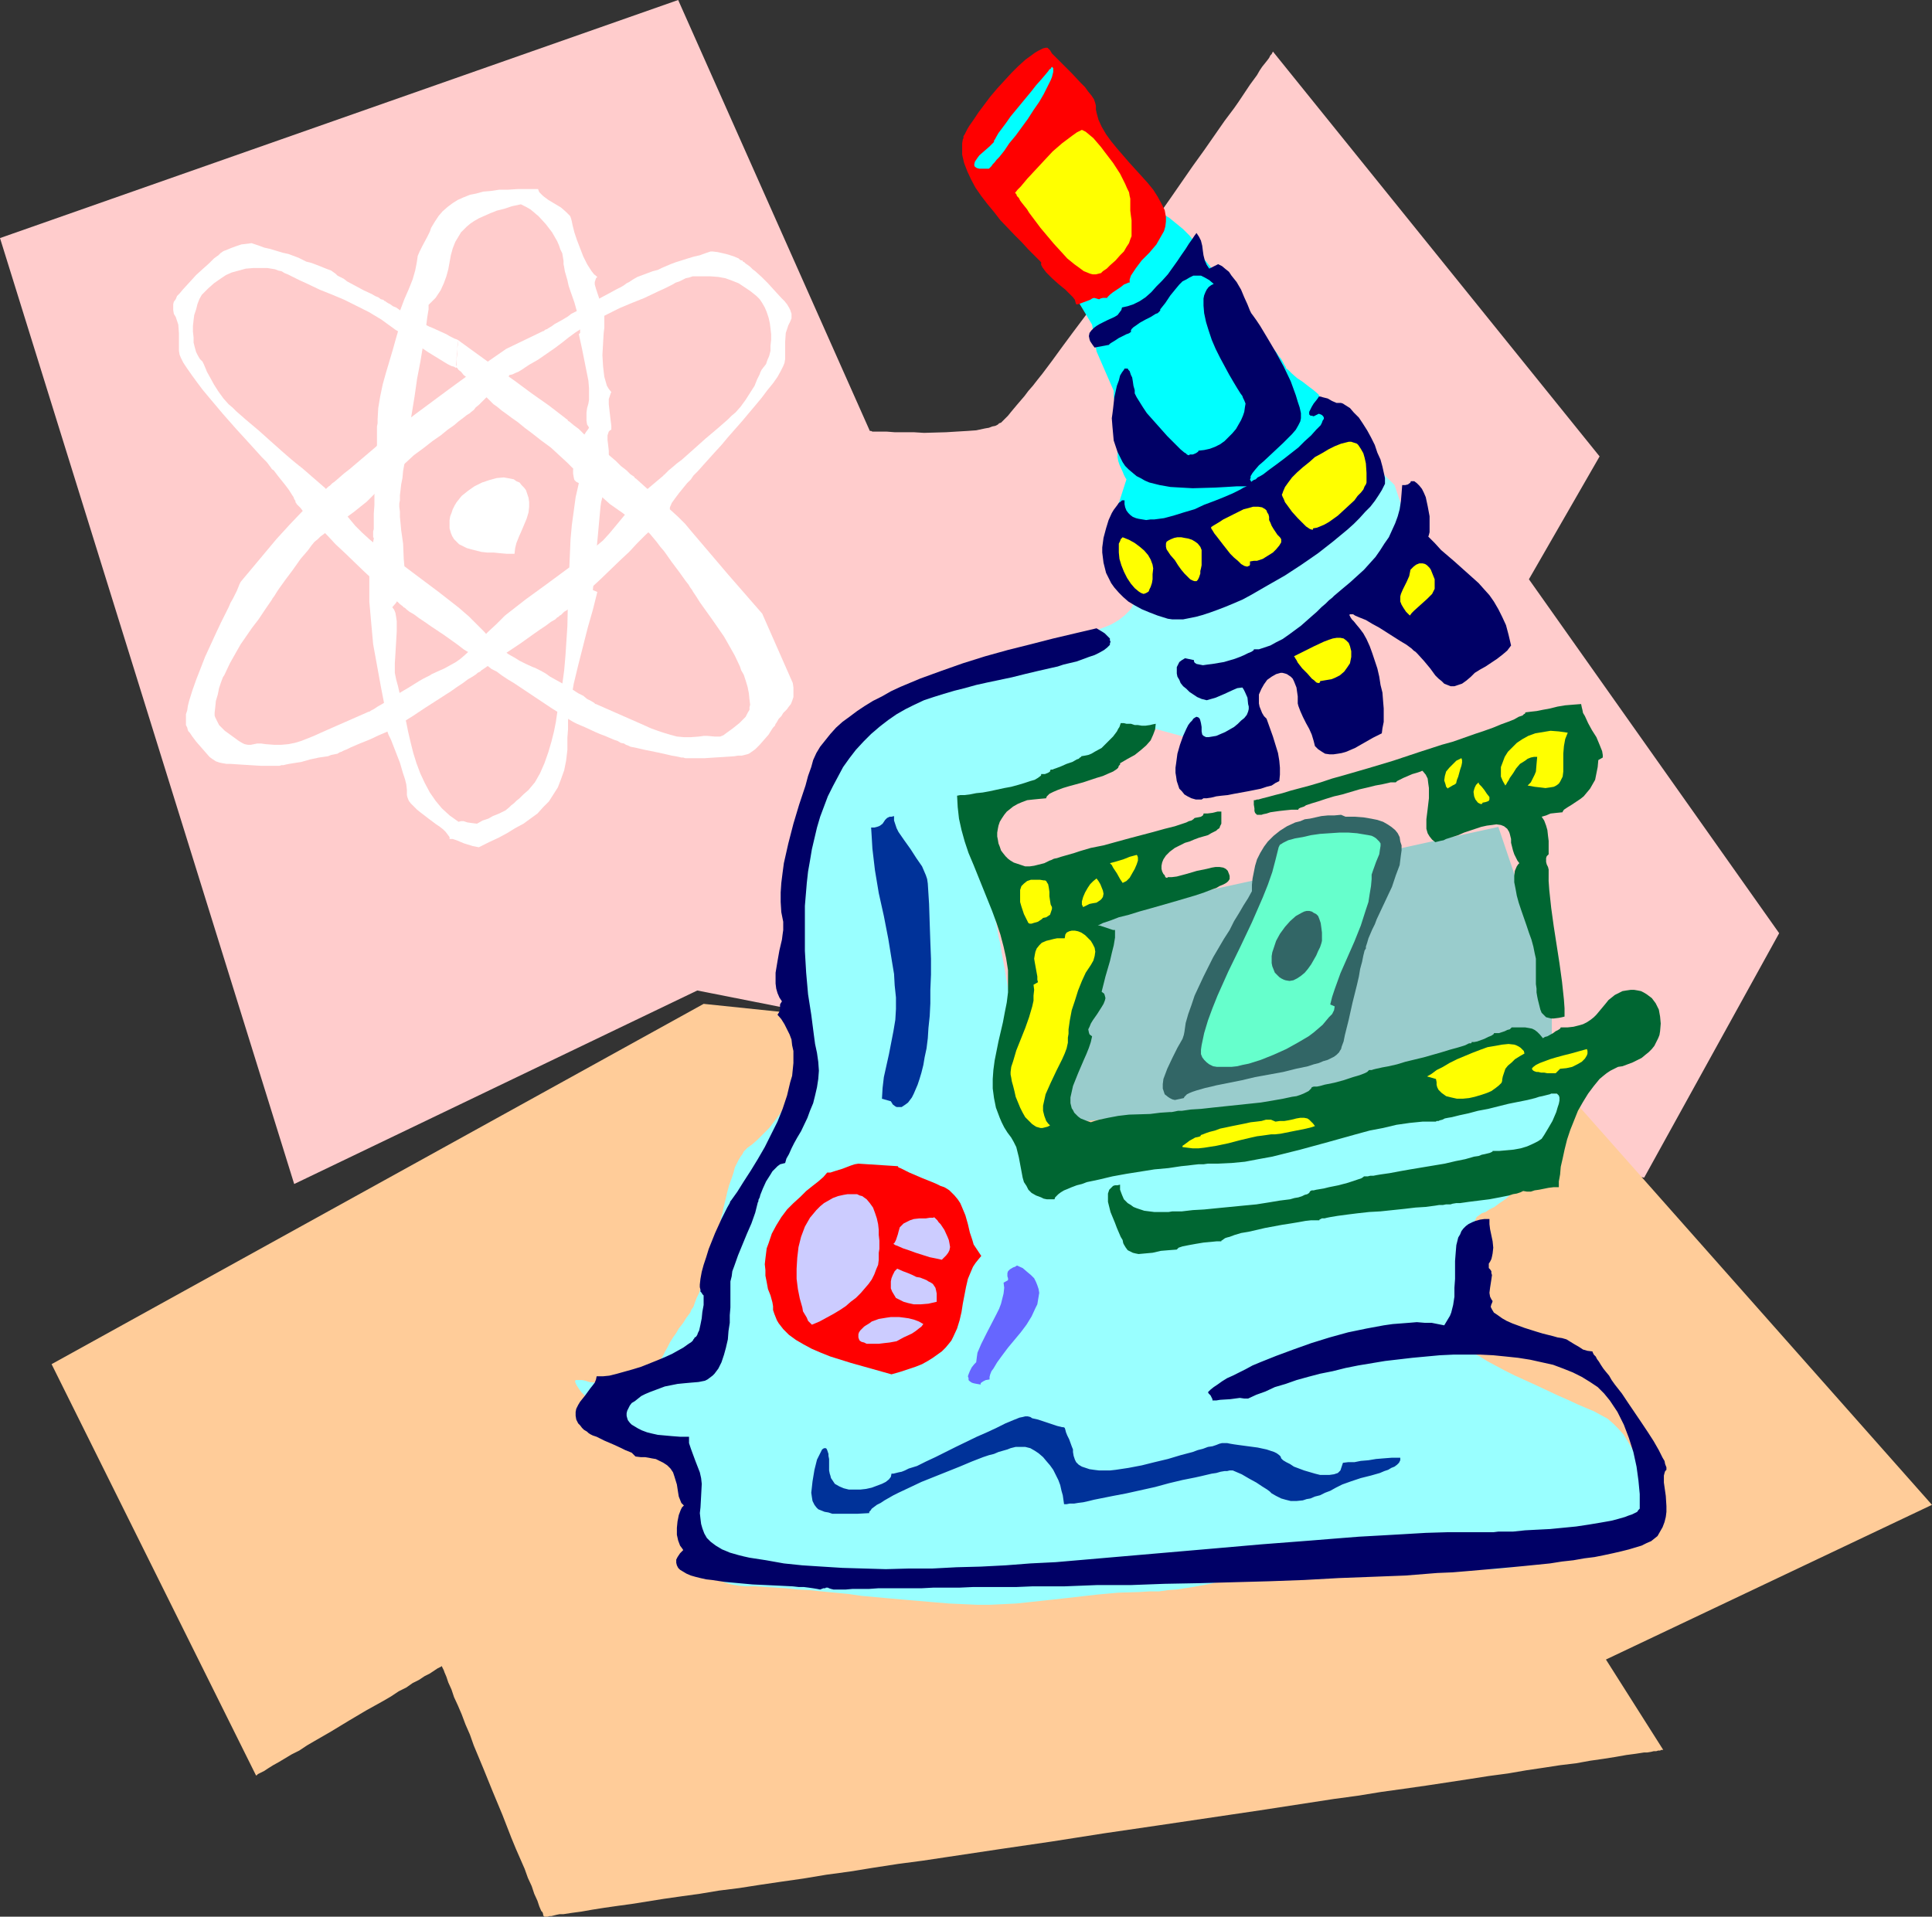
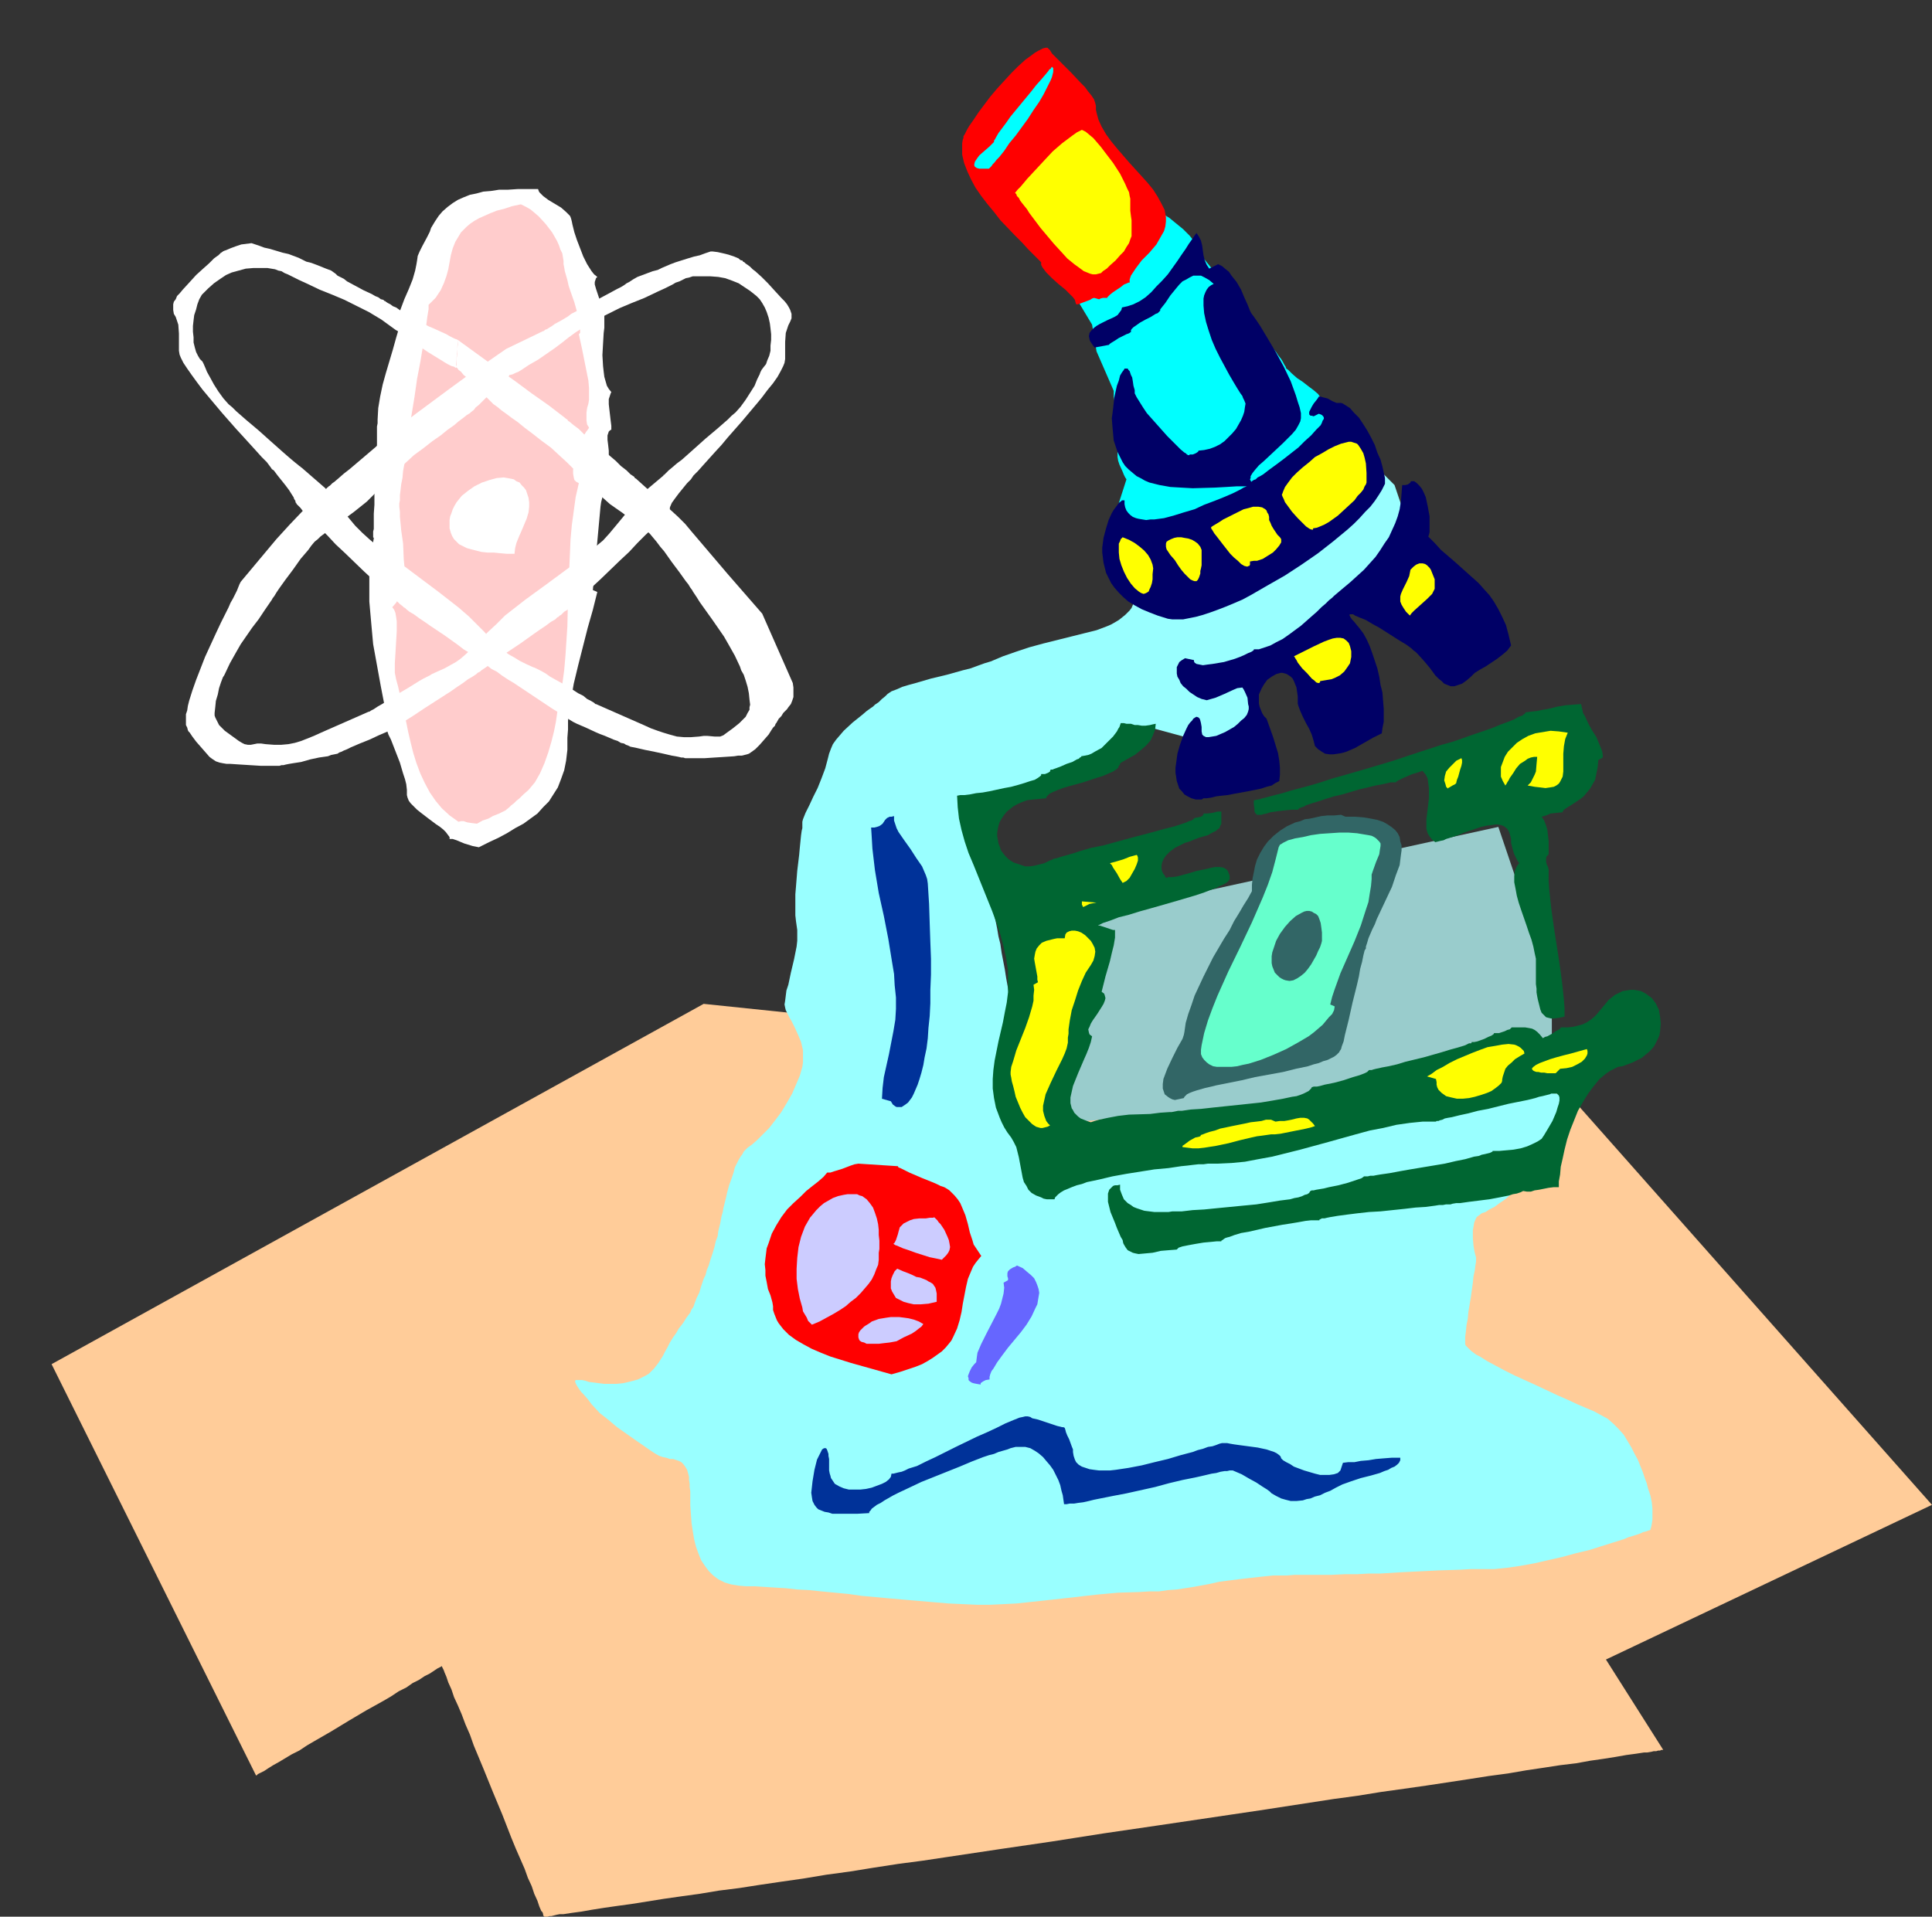
<svg xmlns="http://www.w3.org/2000/svg" xmlns:ns1="http://sodipodi.sourceforge.net/DTD/sodipodi-0.dtd" xmlns:ns2="http://www.inkscape.org/namespaces/inkscape" version="1.0" width="129.724mm" height="128.718mm" id="svg45" ns1:docname="Microscope 2.wmf">
  <rect width="100%" height="100%" fill="#333333" stroke="none" />
  <ns1:namedview id="namedview45" pagecolor="#ffffff" bordercolor="#000000" borderopacity="0.25" ns2:showpageshadow="2" ns2:pageopacity="0.0" ns2:pagecheckerboard="0" ns2:deskcolor="#d1d1d1" ns2:document-units="mm" />
  <defs id="defs1">
    <pattern id="WMFhbasepattern" patternUnits="userSpaceOnUse" width="6" height="6" x="0" y="0" />
  </defs>
-   <path style="fill:#ffcccc;fill-opacity:1;fill-rule:evenodd;stroke:none" d="M 74.659,300.523 0,60.428 172.104,0 220.745,109.384 h 0.323 l 0.323,0.162 h 0.485 0.646 0.646 0.808 0.97 l 2.101,0.162 h 2.262 2.586 l 2.586,0.162 5.656,-0.162 2.586,-0.162 2.747,-0.162 2.262,-0.162 2.262,-0.485 0.97,-0.162 0.808,-0.323 0.808,-0.162 0.646,-0.323 0.323,-0.323 0.485,-0.162 0.485,-0.485 0.646,-0.646 0.646,-0.646 0.646,-0.808 0.808,-0.969 0.808,-0.969 0.97,-1.131 0.97,-1.131 0.97,-1.293 1.131,-1.293 1.131,-1.454 1.293,-1.616 2.424,-3.231 2.586,-3.555 2.747,-3.716 2.909,-3.878 3.07,-4.039 3.07,-4.201 3.07,-4.362 6.302,-8.563 6.141,-8.725 2.909,-4.201 2.909,-4.201 2.909,-4.039 2.586,-3.716 2.586,-3.716 2.424,-3.231 1.131,-1.616 0.97,-1.454 0.97,-1.454 0.97,-1.454 1.778,-2.424 0.646,-1.131 0.646,-0.969 0.646,-0.808 0.646,-0.808 0.485,-0.646 0.323,-0.646 0.323,-0.323 0.162,-0.323 0.162,-0.323 v 0 l 82.901,102.759 -17.938,31.183 63.509,89.834 -34.259,62.043 -240.299,-47.502 z" id="path1" />
  <path style="fill:#ffcc99;fill-opacity:1;fill-rule:evenodd;stroke:none" d="M 178.568,254.798 13.09,346.248 64.963,450.623 h 0.162 l 0.323,-0.323 0.646,-0.323 0.97,-0.485 0.97,-0.646 1.293,-0.808 1.454,-0.808 1.616,-0.969 1.616,-0.969 1.939,-0.969 1.939,-1.293 1.939,-1.131 4.202,-2.424 4.525,-2.747 4.363,-2.585 4.363,-2.424 1.939,-1.131 1.939,-1.293 1.939,-0.969 1.616,-1.131 1.616,-0.808 1.454,-0.969 1.293,-0.646 0.97,-0.646 0.97,-0.646 0.646,-0.323 0.323,-0.162 0.162,-0.162 v 0.162 0 l 0.162,0.323 0.162,0.323 0.162,0.323 0.162,0.485 0.485,1.131 0.485,1.454 0.808,1.777 0.646,1.939 0.97,2.1 0.97,2.262 0.97,2.585 1.131,2.585 0.97,2.747 2.424,5.817 2.424,5.978 2.424,5.817 2.262,5.817 1.131,2.747 1.131,2.585 1.131,2.585 0.808,2.262 0.97,2.1 0.646,1.939 0.808,1.777 0.485,1.454 0.485,1.131 0.323,0.323 0.162,0.485 v 0.323 l 0.162,0.162 0.162,0.162 v 0 h 0.162 0.162 0.485 l 0.485,-0.162 h 0.485 l 0.646,-0.162 0.646,-0.162 0.808,-0.162 h 0.97 l 2.101,-0.323 2.424,-0.323 2.747,-0.485 3.07,-0.485 3.394,-0.485 3.555,-0.485 4.04,-0.646 4.04,-0.646 4.525,-0.646 4.686,-0.646 4.848,-0.808 5.171,-0.646 5.171,-0.808 5.494,-0.808 5.656,-0.808 5.818,-0.969 5.979,-0.808 5.979,-0.969 6.302,-0.969 6.141,-0.808 6.464,-0.969 12.928,-1.939 13.251,-1.939 13.413,-2.1 13.251,-1.939 13.09,-1.939 13.09,-1.939 6.302,-0.969 6.302,-0.969 6.302,-0.969 5.979,-0.808 5.979,-0.969 5.818,-0.808 5.656,-0.808 5.333,-0.808 5.333,-0.808 5.171,-0.808 4.848,-0.646 4.686,-0.808 4.363,-0.646 4.202,-0.646 4.04,-0.485 3.555,-0.646 3.394,-0.485 3.07,-0.485 2.747,-0.485 2.424,-0.323 2.101,-0.323 h 0.808 l 0.97,-0.162 0.646,-0.162 h 0.646 l 0.485,-0.162 h 0.485 l 0.323,-0.162 h 0.323 0.162 v 0 l -14.544,-22.943 82.739,-39.262 -92.435,-104.375 z" id="path2" />
  <path style="fill:#99cccc;fill-opacity:1;fill-rule:evenodd;stroke:none" d="m 380.244,209.881 -101.161,22.135 -8.565,52.995 h 0.323 0.162 0.485 0.485 l 0.485,-0.162 h 0.646 l 0.808,-0.162 1.778,-0.162 2.101,-0.162 2.262,-0.323 2.586,-0.162 2.909,-0.323 3.07,-0.323 3.07,-0.323 3.394,-0.323 7.11,-0.646 7.272,-0.808 7.11,-0.646 7.11,-0.808 3.394,-0.323 3.07,-0.323 3.07,-0.323 2.909,-0.323 2.586,-0.162 2.262,-0.323 2.101,-0.162 1.778,-0.162 0.808,-0.162 h 0.646 l 0.646,-0.162 h 0.485 0.323 l 0.323,-0.162 h 0.162 l 45.571,-14.218 v -12.926 z" id="path3" />
  <path style="fill:#99ffff;fill-opacity:1;fill-rule:evenodd;stroke:none" d="m 288.294,151.554 -0.162,0.646 -0.485,0.969 -0.485,1.131 -0.485,0.646 -0.485,0.485 -0.646,0.646 -0.808,0.646 -0.808,0.646 -0.808,0.485 -1.131,0.646 -1.131,0.485 -1.293,0.485 -1.293,0.485 -3.232,0.808 -3.232,0.808 -7.11,1.777 -3.555,0.969 -3.394,1.131 -3.232,1.131 -3.07,1.293 -1.616,0.485 -1.778,0.646 -1.778,0.646 -1.939,0.485 -4.04,1.131 -4.04,0.969 -3.878,1.131 -1.778,0.485 -1.616,0.485 -1.454,0.646 -1.293,0.485 -0.97,0.646 -0.646,0.646 -0.808,0.646 -0.808,0.808 -0.97,0.646 -0.485,0.485 -0.485,0.323 -1.131,0.808 -1.131,0.969 -2.424,1.939 -2.262,2.1 -0.97,1.131 -0.97,1.131 -0.808,1.131 -0.485,1.131 -0.485,1.293 -0.323,1.293 -0.646,2.424 -0.97,2.585 -0.97,2.424 -1.131,2.262 -0.97,2.1 -0.97,1.939 -0.646,1.616 -0.162,0.646 v 0.485 0.646 0.485 l -0.162,0.646 -0.162,1.131 -0.162,1.616 -0.162,1.616 -0.162,1.777 -0.485,4.039 -0.323,4.039 -0.162,1.939 v 1.939 1.777 1.616 l 0.162,1.454 0.162,1.131 0.162,1.131 v 1.293 1.454 l -0.162,1.454 -0.646,3.231 -0.808,3.393 -0.646,3.07 -0.485,1.454 -0.162,1.293 -0.162,1.293 -0.162,0.969 0.162,0.808 0.162,0.646 0.646,1.293 0.323,0.646 0.485,0.808 0.808,1.616 0.808,1.777 0.808,1.939 0.485,2.1 v 0.969 0.969 1.131 l -0.162,1.131 -0.646,2.262 -0.97,2.262 -0.97,2.262 -1.293,2.262 -1.454,2.424 -1.454,1.939 -1.616,2.1 -1.616,1.616 -0.808,0.808 -0.646,0.646 -1.293,1.131 -1.131,0.808 -0.97,0.969 -0.323,0.646 -0.485,0.646 -0.485,0.808 -0.485,0.969 -0.485,0.969 -0.323,1.293 -0.485,1.454 -0.646,1.777 -0.485,1.777 -0.323,1.454 -0.323,1.293 -0.323,1.293 -0.162,0.969 -0.323,1.131 -0.323,1.777 -0.485,1.939 -0.162,1.293 -0.485,1.293 -0.323,1.454 -0.485,1.616 -0.646,1.939 -0.323,1.131 -0.485,1.131 -0.323,1.293 -0.485,0.969 -0.646,1.939 -0.485,1.616 -0.646,1.293 -0.485,1.293 -0.323,0.969 -0.485,0.646 -0.323,0.808 -0.97,1.293 -0.808,1.293 -0.485,0.646 -0.646,0.808 -0.646,1.131 -0.808,1.131 -0.808,1.293 -0.646,1.293 -0.646,1.131 -0.485,0.969 -1.131,1.777 -1.131,1.454 -0.646,0.646 -0.646,0.646 -0.808,0.485 -0.97,0.485 -0.97,0.485 -1.131,0.323 -1.293,0.323 -1.454,0.323 -1.616,0.162 h -1.616 -1.454 l -1.293,-0.162 -1.293,-0.162 -1.293,-0.162 -0.97,-0.323 -0.808,-0.162 h -0.808 -0.485 -0.323 l -0.162,0.323 0.162,0.485 0.323,0.646 0.323,0.485 0.323,0.485 0.485,0.646 0.485,0.485 1.131,1.293 0.97,1.293 2.101,2.262 2.262,1.777 2.101,1.777 4.363,3.07 4.202,2.908 0.97,0.646 1.131,0.646 0.97,0.323 0.808,0.162 0.97,0.323 h 0.808 l 1.454,0.485 0.646,0.323 0.485,0.485 0.485,0.646 0.485,0.808 0.323,1.131 0.162,0.646 v 0.808 l 0.162,0.969 v 0.808 l 0.162,1.131 v 1.131 2.424 l 0.162,2.262 0.162,2.262 0.323,2.1 0.323,1.939 0.485,1.939 0.646,1.777 0.646,1.616 0.97,1.454 0.97,1.293 1.131,1.131 1.293,0.969 1.616,0.808 1.616,0.485 1.939,0.323 1.939,0.162 h 2.262 l 2.424,0.162 2.586,0.162 2.747,0.162 2.909,0.323 3.07,0.162 3.07,0.323 3.394,0.323 3.394,0.323 3.394,0.485 7.11,0.646 7.434,0.646 7.595,0.646 3.555,0.162 3.555,0.162 h 3.394 l 3.394,-0.162 3.232,-0.162 3.07,-0.323 5.979,-0.646 5.818,-0.646 2.747,-0.323 2.909,-0.323 5.333,-0.485 5.333,-0.162 2.586,-0.162 h 2.424 l 2.262,-0.323 2.262,-0.162 4.202,-0.646 4.363,-0.808 2.101,-0.485 2.424,-0.323 2.586,-0.323 2.747,-0.323 2.909,-0.323 3.07,-0.323 h 3.555 l 1.939,-0.162 h 1.939 3.878 3.555 l 3.394,-0.162 h 3.07 l 2.909,-0.162 h 2.909 l 2.586,-0.162 2.586,-0.162 9.858,-0.485 5.171,-0.162 2.747,-0.162 h 2.909 3.07 l 3.232,-0.323 3.394,-0.485 3.555,-0.646 3.555,-0.808 3.555,-0.808 3.555,-0.969 3.394,-0.808 3.07,-0.969 3.07,-0.969 2.586,-0.808 1.131,-0.485 1.131,-0.323 0.97,-0.323 0.97,-0.323 0.646,-0.323 0.646,-0.162 0.485,-0.162 0.485,-0.162 h 0.162 l 0.162,-0.162 v 0 -0.162 l 0.162,-0.485 0.162,-0.808 0.162,-1.131 v -1.293 -1.454 l -0.162,-1.616 -0.323,-1.616 -0.323,-0.969 -0.323,-0.969 -0.323,-1.293 -0.485,-1.293 -0.485,-1.454 -0.646,-1.616 -0.646,-1.616 -0.808,-1.454 -0.808,-1.616 -0.97,-1.616 -0.97,-1.616 -1.293,-1.454 -1.293,-1.293 -1.454,-1.293 -1.778,-0.969 -1.778,-0.969 -1.939,-0.808 -2.262,-0.969 -2.424,-1.131 -2.586,-1.131 -5.494,-2.585 -5.333,-2.424 -2.586,-1.293 -2.424,-1.293 -2.101,-1.131 -1.778,-1.131 -0.97,-0.485 -0.646,-0.485 -0.646,-0.485 -0.485,-0.485 -0.485,-0.485 -0.323,-0.323 -0.162,-0.323 v -0.323 -0.323 -0.323 -0.969 l 0.162,-1.293 0.162,-1.616 0.323,-1.616 0.162,-1.777 0.646,-3.878 0.485,-3.555 0.162,-1.616 0.323,-1.454 0.162,-1.293 0.162,-0.969 v -0.323 -0.162 -0.162 -0.162 -0.162 -0.162 l -0.162,-0.485 -0.162,-0.646 -0.162,-0.808 -0.162,-0.969 -0.162,-1.939 v -1.939 l 0.162,-0.969 0.162,-0.969 0.323,-0.808 0.323,-0.646 0.646,-0.485 0.646,-0.485 0.97,-0.323 0.97,-0.646 1.293,-0.646 1.293,-0.969 1.454,-0.969 1.293,-1.131 2.909,-2.262 1.293,-1.131 1.293,-0.969 1.293,-1.131 0.97,-0.808 0.808,-0.808 0.646,-0.485 0.485,-0.323 0.162,-0.162 8.565,-17.288 h -0.485 -0.646 l -0.646,-0.162 h -1.131 l -1.131,-0.162 h -1.293 -1.454 l -1.616,-0.162 h -1.616 l -3.717,-0.323 h -3.878 l -4.202,-0.162 -4.04,-0.162 -4.04,-0.162 h -5.656 l -1.778,0.162 h -1.616 l -1.454,0.162 h -1.293 l -1.131,0.162 -0.97,0.162 -0.97,0.162 -0.485,0.162 -0.485,0.323 -0.162,0.162 -0.162,0.162 -0.808,0.323 -1.131,0.323 -1.454,0.485 -1.616,0.485 -1.939,0.485 -2.262,0.485 -2.262,0.646 -2.586,0.485 -2.747,0.646 -2.909,0.646 -2.909,0.485 -6.141,1.293 -6.464,1.293 -6.302,1.131 -6.302,1.131 -2.909,0.485 -2.747,0.485 -2.747,0.485 -2.586,0.485 -2.424,0.323 -2.101,0.485 -1.939,0.162 -1.616,0.323 -1.616,0.162 -0.97,0.162 -0.808,0.162 h -0.485 -0.323 -0.323 l -1.131,0.162 -1.293,0.162 -1.454,0.162 -1.778,0.162 -1.778,0.162 -3.878,0.323 -3.878,0.162 h -1.616 -1.616 l -1.454,-0.162 -1.131,-0.323 -0.323,-0.162 -0.485,-0.162 -0.162,-0.162 -0.162,-0.323 -0.162,-0.323 -0.162,-0.485 -0.162,-0.646 -0.162,-0.808 -0.323,-0.969 -0.162,-1.131 -0.162,-0.969 -0.323,-1.293 -0.323,-2.747 -0.485,-2.908 -0.97,-6.301 -0.485,-3.231 -0.485,-3.231 -0.323,-2.908 -0.323,-2.585 -0.162,-1.293 -0.162,-1.131 -0.162,-1.131 v -0.808 l -0.162,-0.808 v -0.646 -0.485 -0.485 -0.323 l -0.162,-0.323 v -0.485 l -0.162,-0.646 -0.162,-1.454 -0.323,-1.777 -0.323,-1.777 -0.323,-2.1 -0.808,-4.201 -0.323,-2.262 -0.485,-1.939 -0.323,-1.939 -0.323,-1.616 -0.323,-1.454 v -0.646 l -0.162,-0.485 -0.162,-0.323 v -0.323 -0.162 0 -0.162 -0.162 l -0.162,-0.485 -0.162,-0.485 v -0.485 l -0.162,-0.808 -0.162,-0.808 -0.162,-0.969 -0.485,-1.939 -0.323,-2.262 -0.646,-5.009 -0.323,-2.424 -0.323,-2.424 -0.162,-2.1 v -1.939 l 0.162,-0.808 V 206.65 l 0.162,-0.646 0.162,-0.485 0.162,-0.323 0.323,-0.323 0.323,-0.162 0.323,0.162 h 0.485 0.646 l 0.808,-0.162 0.97,-0.323 1.293,-0.323 1.131,-0.485 1.454,-0.646 1.454,-0.646 1.616,-0.646 1.616,-0.808 3.394,-1.777 3.717,-1.777 3.717,-1.939 3.555,-1.939 3.555,-1.777 1.616,-0.969 3.07,-1.777 1.293,-0.808 1.293,-0.646 1.131,-0.646 0.97,-0.646 0.97,-0.485 0.646,-0.323 0.485,-0.323 0.323,-0.162 0.162,-0.162 10.666,2.908 h 15.675 v -18.581 0 l 0.162,-0.162 0.485,-0.162 0.485,-0.323 0.646,-0.323 0.646,-0.485 0.808,-0.485 0.97,-0.485 2.101,-1.293 2.262,-1.454 2.424,-1.454 2.586,-1.616 5.171,-3.231 2.424,-1.454 2.262,-1.454 0.97,-0.646 0.808,-0.808 0.97,-0.485 0.646,-0.646 0.646,-0.485 0.485,-0.323 0.323,-0.485 0.162,-0.323 0.323,-0.646 0.646,-0.808 0.646,-0.969 0.808,-0.969 1.778,-2.424 2.101,-2.424 1.778,-2.424 0.97,-0.969 0.808,-0.969 0.646,-0.646 0.485,-0.646 0.323,-0.323 0.162,-0.162 -4.363,-12.926 -5.656,-5.655 z" id="path4" />
  <path style="fill:#00ffff;fill-opacity:1;fill-rule:evenodd;stroke:none" d="m 281.507,135.235 4.363,-13.572 v 0 0 l -0.323,-0.485 -0.323,-0.646 -0.323,-0.808 -0.808,-1.777 -0.323,-0.969 -0.162,-0.969 v -0.485 -0.808 -0.969 l -0.162,-1.131 v -1.293 l -0.162,-1.454 -0.162,-3.07 -0.162,-2.747 -0.162,-1.293 v -1.131 l -0.162,-0.969 v -0.808 -0.485 -0.162 l -4.363,-10.017 -1.131,-6.786 -3.394,-5.655 v 0 h 0.162 l 0.323,-0.323 0.323,-0.162 0.808,-0.485 0.97,-0.808 1.293,-0.808 1.454,-0.969 3.07,-2.262 3.07,-2.424 1.454,-1.131 1.131,-0.969 1.131,-1.131 0.808,-0.808 0.323,-0.323 0.162,-0.323 0.162,-0.323 0.162,-0.162 v -0.485 -0.646 l 0.162,-0.646 0.323,-0.808 0.485,-1.616 0.646,-1.777 0.646,-1.616 0.162,-0.646 0.323,-0.646 0.162,-0.485 0.323,-0.485 v -0.323 0 h 0.162 l 0.323,0.323 0.485,0.323 0.485,0.485 0.646,0.485 0.808,0.485 1.778,1.454 1.778,1.454 1.616,1.616 0.646,0.808 0.646,0.646 0.485,0.808 0.162,0.646 0.323,0.646 0.323,0.808 0.485,0.808 0.646,0.808 1.454,1.777 1.616,2.1 1.616,1.939 1.778,2.1 1.616,1.777 1.454,1.777 0.646,0.969 0.646,0.969 1.616,2.262 3.394,4.686 1.616,2.262 0.808,0.969 0.646,0.969 0.646,0.808 0.485,0.808 0.323,0.646 0.323,0.485 0.162,0.485 0.485,0.323 0.97,0.969 1.293,1.131 1.454,0.969 1.454,1.131 1.293,0.969 1.131,0.969 0.323,0.485 0.323,0.485 0.323,0.646 0.323,0.808 0.323,1.454 0.162,0.808 v 0.808 2.262 0.646 l -0.162,0.808 -0.323,0.808 -0.323,0.969 -0.808,2.1 -1.131,2.262 -1.293,1.939 -0.808,0.969 -0.808,0.808 -0.808,0.646 -0.808,0.646 -0.808,0.485 -0.808,0.323 -0.97,0.162 -0.97,0.485 -2.101,0.808 -4.363,2.262 -1.939,1.131 -0.97,0.485 -0.646,0.485 -0.646,0.323 -0.485,0.323 -0.323,0.162 v 0.162 l -17.938,6.786 z" id="path5" />
  <path style="fill:#ff0000;fill-opacity:1;fill-rule:evenodd;stroke:none" d="m 196.021,330.575 0.162,0.969 v 0.969 l 0.323,0.969 0.646,1.616 0.485,0.808 1.131,1.454 1.454,1.454 1.778,1.293 1.939,1.131 2.101,1.131 2.262,0.969 2.424,0.969 2.586,0.808 2.586,0.808 5.171,1.454 5.171,1.454 2.262,-0.646 1.939,-0.646 1.939,-0.646 1.616,-0.646 1.454,-0.808 1.293,-0.808 1.131,-0.808 1.131,-0.808 0.97,-0.969 0.808,-0.969 0.646,-0.808 0.485,-0.969 0.97,-2.1 0.646,-2.1 0.485,-2.1 0.323,-2.1 0.808,-4.201 0.485,-2.1 0.808,-1.939 0.485,-1.131 0.646,-0.969 0.646,-0.808 0.808,-0.969 -0.646,-0.969 -0.646,-0.969 -0.646,-0.969 -0.323,-1.131 -0.646,-1.939 -0.485,-2.1 -0.646,-2.262 -0.808,-1.939 -0.485,-1.131 -0.646,-0.969 -0.808,-0.969 -0.97,-0.969 -0.323,-0.323 -0.485,-0.323 -0.808,-0.485 -0.97,-0.323 -0.97,-0.485 -1.131,-0.485 -2.424,-0.969 -2.262,-0.969 -1.131,-0.485 -0.97,-0.485 -0.646,-0.323 -0.646,-0.323 -0.485,-0.162 -0.162,-0.323 -10.019,-0.646 -0.97,0.162 -0.97,0.323 -2.101,0.808 -2.101,0.646 -0.97,0.323 h -0.808 l -0.97,1.131 -1.293,1.131 -1.454,1.131 -1.616,1.293 -1.454,1.454 -1.778,1.616 -1.616,1.616 -1.454,1.939 -1.293,2.1 -1.131,2.1 -0.808,2.424 -0.485,1.293 -0.162,1.293 -0.162,1.293 -0.162,1.454 0.162,1.454 v 1.454 l 0.323,1.616 0.323,1.777 0.646,1.616 z" id="path6" />
  <path style="fill:#006632;fill-opacity:1;fill-rule:evenodd;stroke:none" d="m 284.254,193.724 1.939,-1.131 1.778,-0.969 1.616,-1.293 1.293,-1.131 1.131,-1.293 0.646,-1.454 0.485,-1.293 0.162,-1.454 -0.808,0.162 -0.646,0.162 -1.131,0.162 h -0.97 l -0.97,-0.162 h -0.808 l -0.97,-0.323 h -1.131 l -0.646,-0.162 h -0.808 l -0.162,0.485 -0.162,0.485 -0.323,0.485 -0.323,0.646 -0.485,0.646 -0.485,0.646 -1.454,1.454 -1.454,1.454 -1.778,0.969 -0.808,0.485 -0.808,0.323 -0.808,0.162 -0.97,0.162 v 0.162 l -0.323,0.162 -0.323,0.323 -0.485,0.162 -1.131,0.646 -1.454,0.485 -1.454,0.646 -1.293,0.485 -0.485,0.162 -0.323,0.162 h -0.323 -0.162 l -0.162,0.323 v 0.162 l -0.485,0.323 -0.808,0.323 h -0.97 v 0.323 l -0.162,0.162 -0.646,0.485 -0.808,0.485 -1.131,0.323 -1.454,0.485 -1.616,0.485 -1.778,0.485 -1.778,0.323 -3.717,0.808 -1.778,0.323 -1.616,0.162 -1.616,0.323 -1.293,0.162 h -1.131 l -0.808,0.162 0.162,2.908 0.323,2.908 0.646,2.908 0.808,2.908 0.97,2.908 1.293,3.07 4.686,11.633 1.131,3.07 0.97,2.908 0.808,3.07 0.646,2.908 0.485,3.07 v 3.07 2.585 l -0.323,2.585 -0.485,2.424 -0.485,2.585 -1.131,4.847 -0.97,4.847 -0.323,2.424 -0.162,2.262 v 2.424 l 0.323,2.424 0.485,2.424 0.97,2.585 0.485,1.131 0.646,1.293 0.808,1.293 0.97,1.293 0.646,1.131 0.646,1.293 0.323,1.293 0.323,1.293 0.485,2.585 0.485,2.585 0.323,1.131 0.646,0.969 0.485,0.969 0.808,0.808 1.131,0.646 1.293,0.485 0.646,0.323 0.808,0.162 h 0.97 0.97 l 0.162,-0.485 0.323,-0.323 0.485,-0.485 0.646,-0.485 0.808,-0.485 0.808,-0.323 1.131,-0.485 1.293,-0.485 1.293,-0.323 1.293,-0.485 3.07,-0.646 3.394,-0.808 3.555,-0.646 7.11,-1.131 3.555,-0.323 3.232,-0.485 1.616,-0.162 1.293,-0.162 1.454,-0.162 h 1.293 l 1.131,-0.162 h 0.97 0.808 0.808 l 3.394,-0.162 3.394,-0.323 3.394,-0.646 3.555,-0.646 7.11,-1.777 7.11,-1.939 6.949,-1.939 3.555,-0.969 3.394,-0.646 3.394,-0.808 3.394,-0.485 3.232,-0.323 h 3.232 0.162 l 0.162,-0.162 h 0.485 l 0.323,-0.162 0.646,-0.162 0.646,-0.323 0.808,-0.162 0.97,-0.162 1.939,-0.485 2.262,-0.485 2.424,-0.646 2.586,-0.485 5.171,-1.293 2.424,-0.485 2.424,-0.485 1.939,-0.485 0.97,-0.323 0.808,-0.162 0.646,-0.162 0.646,-0.162 0.646,-0.162 0.323,-0.162 h 0.485 0.808 0.162 l 0.485,0.485 0.162,0.485 v 0.808 l -0.162,0.808 -0.323,0.969 -0.323,1.131 -0.97,2.262 -1.131,1.939 -0.485,0.808 -0.485,0.808 -0.323,0.485 -0.323,0.485 -0.97,0.646 -1.293,0.646 -1.454,0.646 -1.616,0.485 -1.778,0.323 -1.778,0.162 -1.778,0.162 h -1.778 v 0.162 l -0.323,0.162 -0.323,0.162 -0.646,0.162 -0.646,0.162 -0.808,0.162 -0.808,0.323 -1.131,0.162 -2.262,0.646 -2.424,0.485 -2.747,0.646 -2.909,0.485 -5.818,0.969 -2.747,0.485 -2.586,0.485 -2.262,0.323 -0.97,0.162 -0.808,0.162 h -0.808 l -0.646,0.162 h -0.646 -0.323 l -0.162,0.162 -0.485,0.323 -0.485,0.162 -0.97,0.323 -0.97,0.323 -0.97,0.323 -2.424,0.646 -2.424,0.485 -1.293,0.323 -0.97,0.162 -0.97,0.162 -0.646,0.162 h -0.485 l -0.323,0.162 -0.162,0.162 -0.162,0.323 -0.485,0.323 -0.646,0.162 -0.646,0.323 -0.97,0.323 -0.97,0.162 -1.131,0.323 -1.293,0.162 -1.293,0.162 -2.909,0.485 -3.07,0.485 -3.394,0.323 -6.626,0.646 -3.232,0.323 -2.909,0.162 -2.747,0.323 h -1.293 -1.131 l -0.97,0.162 h -0.808 -1.454 -1.293 l -1.293,-0.162 -1.293,-0.162 -0.97,-0.323 -0.97,-0.323 -0.808,-0.323 -0.646,-0.485 -0.808,-0.485 -0.485,-0.485 -0.485,-0.485 -0.485,-1.131 -0.485,-1.293 v -1.293 l -0.646,0.162 h -0.646 l -0.485,0.162 -0.323,0.323 -0.323,0.323 -0.323,0.323 -0.323,0.969 v 0.969 1.131 l 0.323,1.293 0.323,1.293 1.131,2.747 0.485,1.293 0.485,1.131 0.485,1.131 0.485,0.808 0.162,0.808 0.162,0.323 0.485,0.808 0.485,0.646 0.646,0.323 0.646,0.323 0.646,0.162 0.808,0.162 1.778,-0.162 1.778,-0.162 2.101,-0.485 1.939,-0.162 2.101,-0.162 0.162,-0.162 0.323,-0.323 0.485,-0.162 0.485,-0.162 0.808,-0.162 0.808,-0.162 1.778,-0.323 1.939,-0.323 1.778,-0.162 1.616,-0.162 h 1.131 v -0.162 l 0.323,-0.162 0.162,-0.162 0.485,-0.323 0.485,-0.162 0.646,-0.162 1.293,-0.485 1.616,-0.485 1.939,-0.323 2.101,-0.485 2.101,-0.485 4.363,-0.808 2.101,-0.323 1.939,-0.323 1.778,-0.323 1.454,-0.162 h 0.646 0.646 0.485 0.323 v -0.162 l 0.323,-0.162 0.323,-0.162 h 0.646 l 0.646,-0.162 0.808,-0.162 0.97,-0.162 0.97,-0.162 2.424,-0.323 2.586,-0.323 2.909,-0.323 2.909,-0.162 6.141,-0.646 2.747,-0.323 2.586,-0.162 2.424,-0.323 0.97,-0.162 h 0.97 l 0.808,-0.162 h 0.646 0.485 l 0.485,-0.162 0.97,-0.162 h 0.97 l 1.131,-0.162 1.131,-0.162 2.586,-0.323 2.586,-0.323 2.586,-0.485 2.424,-0.485 0.97,-0.323 0.97,-0.162 0.97,-0.323 0.646,-0.323 0.97,0.162 h 0.97 l 0.97,-0.323 1.131,-0.162 2.424,-0.485 1.293,-0.162 h 1.293 v -1.454 l 0.323,-1.777 0.162,-1.939 0.485,-2.1 0.485,-2.262 0.646,-2.585 0.808,-2.424 0.97,-2.424 0.97,-2.424 1.293,-2.262 1.293,-2.1 1.454,-1.939 1.454,-1.777 0.97,-0.808 0.808,-0.646 0.97,-0.646 0.97,-0.485 0.97,-0.485 1.131,-0.162 1.293,-0.485 1.293,-0.485 1.293,-0.646 0.97,-0.485 0.97,-0.808 0.808,-0.646 0.808,-0.808 0.646,-0.808 0.485,-0.969 0.485,-0.969 0.323,-0.808 0.162,-0.969 0.162,-1.939 -0.162,-1.777 -0.323,-1.777 -0.808,-1.616 -0.485,-0.646 -0.485,-0.646 -0.646,-0.485 -0.646,-0.485 -0.808,-0.485 -0.646,-0.323 -0.808,-0.162 -0.97,-0.162 h -0.808 l -1.131,0.162 -0.97,0.162 -0.97,0.485 -0.97,0.485 -0.808,0.646 -0.808,0.646 -0.646,0.808 -2.424,2.908 -0.646,0.646 -0.808,0.646 -0.97,0.646 -0.97,0.485 -1.131,0.323 -1.293,0.323 -1.454,0.162 h -1.778 l -0.162,0.323 -0.485,0.323 -0.646,0.323 -0.646,0.485 -1.454,0.808 -0.646,0.162 -0.485,0.323 -0.808,-0.969 -0.646,-0.646 -0.646,-0.485 -0.646,-0.323 -0.808,-0.162 -0.97,-0.162 h -0.808 -2.586 l -0.162,0.162 -0.323,0.323 -0.646,0.162 -0.646,0.323 -1.454,0.485 h -0.646 -0.646 v 0.162 l -0.162,0.162 -0.485,0.323 -0.808,0.323 -0.97,0.485 -1.778,0.646 -0.808,0.162 h -0.646 v 0.162 l -0.162,0.162 h -0.485 l -0.323,0.162 -0.646,0.323 -0.485,0.162 -1.616,0.485 -1.778,0.485 -2.101,0.646 -2.262,0.646 -2.262,0.646 -4.686,1.131 -2.101,0.646 -2.101,0.485 -1.778,0.323 -0.646,0.162 -0.808,0.162 -0.646,0.162 -0.485,0.162 h -0.323 -0.323 l -0.162,0.162 -0.323,0.323 -0.646,0.323 -0.808,0.323 -0.97,0.323 -1.131,0.323 -2.424,0.808 -2.424,0.646 -2.424,0.485 -1.131,0.323 -0.808,0.162 h -0.808 l -0.485,0.162 -0.162,0.323 -0.323,0.323 -0.323,0.323 -0.646,0.323 -0.646,0.323 -0.808,0.323 -0.97,0.323 -1.131,0.162 -2.262,0.485 -2.747,0.485 -2.909,0.485 -3.07,0.323 -6.141,0.646 -3.07,0.323 -2.909,0.323 -2.586,0.162 -1.131,0.162 -1.131,0.162 h -0.97 l -0.808,0.162 -0.808,0.162 h -0.485 l -2.424,0.162 -2.586,0.323 -5.333,0.162 -2.747,0.323 -2.586,0.485 -2.262,0.485 -1.131,0.323 -0.97,0.323 -0.97,-0.323 -0.808,-0.323 -0.808,-0.323 -0.646,-0.485 -0.485,-0.485 -0.485,-0.485 -0.323,-0.646 -0.323,-0.485 -0.323,-1.293 v -1.454 l 0.323,-1.454 0.323,-1.454 0.646,-1.616 0.646,-1.616 1.454,-3.393 0.646,-1.454 0.646,-1.616 0.485,-1.454 0.323,-1.454 -0.646,-0.485 -0.162,-0.485 -0.162,-0.808 0.323,-0.646 0.323,-0.808 0.485,-0.808 1.131,-1.616 1.131,-1.777 0.485,-0.808 0.323,-0.808 0.162,-0.646 -0.162,-0.646 -0.162,-0.485 -0.646,-0.485 0.97,-3.878 1.131,-3.878 0.485,-2.1 0.485,-1.939 0.323,-1.939 v -1.939 h -0.485 l -0.485,-0.162 -2.424,-0.808 -0.485,-0.162 h -0.485 l 0.646,-0.323 0.646,-0.323 0.97,-0.323 0.97,-0.323 2.101,-0.808 2.586,-0.646 2.586,-0.808 2.909,-0.808 5.656,-1.616 2.747,-0.808 2.747,-0.808 2.424,-0.808 2.101,-0.808 0.97,-0.323 0.808,-0.485 0.808,-0.323 0.646,-0.323 0.485,-0.323 0.323,-0.323 0.323,-0.485 v -0.323 -0.485 l -0.162,-0.485 -0.323,-0.808 -0.485,-0.485 -0.646,-0.323 -0.97,-0.162 h -0.97 l -0.97,0.162 -1.293,0.323 -2.424,0.485 -2.747,0.808 -2.424,0.646 -1.293,0.162 h -0.97 l -0.162,0.162 h -0.162 l -0.323,-0.162 -0.162,-0.485 -0.323,-0.323 -0.323,-0.646 -0.162,-0.646 v -0.808 l 0.162,-0.808 0.323,-0.808 0.646,-0.969 0.97,-0.969 1.293,-0.969 0.646,-0.323 0.97,-0.485 0.97,-0.485 1.131,-0.323 1.131,-0.485 1.293,-0.485 1.131,-0.323 1.131,-0.323 0.808,-0.485 0.646,-0.323 0.646,-0.323 0.323,-0.323 0.485,-0.323 0.162,-0.485 0.323,-0.646 v -0.808 -1.131 -1.131 h -0.485 -0.485 l -1.293,0.323 -1.293,0.162 h -0.485 -0.485 V 206.65 l -0.162,0.323 -0.485,0.323 -0.808,0.162 -0.808,0.162 -0.162,0.162 -0.162,0.162 -0.485,0.323 -0.646,0.162 -0.646,0.323 -0.97,0.323 -0.97,0.323 -0.97,0.323 -1.293,0.323 -1.293,0.323 -2.909,0.808 -3.07,0.808 -3.07,0.808 -6.464,1.777 -3.232,0.646 -2.747,0.808 -1.454,0.485 -1.131,0.323 -1.131,0.323 -1.131,0.323 -0.97,0.323 -0.808,0.162 -0.646,0.323 -0.485,0.162 -1.293,0.646 -1.293,0.323 -1.293,0.323 -1.131,0.162 h -1.131 l -0.97,-0.323 -0.97,-0.323 -0.97,-0.323 -0.808,-0.485 -0.646,-0.485 -0.646,-0.646 -0.646,-0.808 -0.485,-0.646 -0.323,-0.969 -0.323,-0.808 -0.162,-0.969 -0.162,-0.808 v -0.969 l 0.162,-0.969 0.162,-0.808 0.323,-0.969 0.485,-0.808 0.646,-0.969 0.646,-0.808 0.808,-0.646 0.808,-0.646 1.131,-0.646 1.131,-0.485 1.293,-0.485 1.454,-0.162 1.616,-0.162 1.778,-0.162 v -0.162 l 0.162,-0.323 0.323,-0.323 0.323,-0.323 0.97,-0.485 1.131,-0.485 1.293,-0.485 1.616,-0.485 3.555,-0.969 3.394,-1.131 1.616,-0.485 1.454,-0.646 1.131,-0.485 0.97,-0.646 0.323,-0.323 0.162,-0.485 0.323,-0.323 z" id="path7" />
  <path style="fill:#326666;fill-opacity:1;fill-rule:evenodd;stroke:none" d="m 317.705,226.2 -0.97,1.777 -1.131,1.777 -1.131,1.939 -1.293,2.1 -1.131,2.262 -1.454,2.262 -2.747,4.686 -2.424,4.847 -1.131,2.424 -1.131,2.424 -0.808,2.424 -0.808,2.262 -0.646,2.262 -0.323,2.262 -0.162,0.808 -0.323,0.969 -0.646,1.131 -0.646,1.131 -0.646,1.293 -0.646,1.293 -1.293,2.747 -0.485,1.293 -0.485,1.293 -0.162,1.293 v 1.131 l 0.323,0.969 0.162,0.485 0.808,0.646 0.485,0.323 0.646,0.323 0.646,0.162 2.262,-0.485 0.162,-0.323 0.323,-0.323 0.323,-0.323 0.646,-0.323 0.808,-0.323 0.97,-0.323 1.131,-0.323 1.131,-0.323 1.454,-0.323 1.293,-0.323 3.232,-0.646 3.232,-0.646 3.394,-0.808 7.11,-1.293 3.232,-0.808 3.07,-0.646 1.454,-0.485 1.293,-0.323 1.131,-0.485 1.131,-0.323 0.97,-0.485 0.646,-0.323 0.646,-0.485 0.485,-0.485 0.162,-0.162 0.162,-0.323 0.323,-0.485 0.162,-0.646 0.485,-1.293 0.323,-1.616 0.485,-1.939 0.485,-1.939 0.97,-4.362 1.131,-4.524 0.485,-2.1 0.323,-1.939 0.485,-1.777 0.323,-1.616 0.323,-1.293 0.323,-0.485 v -0.485 l 0.323,-0.969 0.323,-1.131 0.97,-2.262 0.646,-1.293 0.485,-1.293 1.293,-2.747 2.586,-5.493 0.97,-2.908 0.97,-2.585 0.162,-1.293 0.162,-1.293 0.162,-1.131 V 214.567 l -0.323,-0.969 -0.162,-1.131 -0.485,-0.969 -0.646,-0.808 -0.97,-0.808 -0.97,-0.646 -1.131,-0.646 -1.454,-0.485 -1.616,-0.323 -1.939,-0.323 -2.101,-0.162 h -2.424 l -1.131,-0.485 -1.778,0.162 h -1.616 l -1.616,0.162 -1.454,0.323 -1.454,0.323 -1.293,0.162 -1.131,0.485 -1.293,0.323 -2.101,0.969 -1.778,1.131 -1.616,1.293 -1.454,1.454 -0.97,1.293 -0.97,1.616 -0.808,1.616 -0.485,1.616 -0.323,1.616 -0.323,1.616 -0.162,1.616 z" id="path8" />
  <path style="fill:#66ffcc;fill-opacity:1;fill-rule:evenodd;stroke:none" d="m 348.086,223.13 -0.162,1.777 -0.323,1.939 -0.323,2.1 -0.646,1.939 -1.293,4.039 -1.616,4.039 -1.778,4.039 -1.778,4.039 -1.454,4.039 -0.646,1.939 -0.485,1.939 1.131,0.485 -0.162,0.969 -0.485,0.969 -0.808,0.808 -0.808,0.969 -0.808,0.969 -1.131,0.969 -1.131,0.969 -1.293,0.969 -2.747,1.616 -2.909,1.616 -3.232,1.454 -3.232,1.293 -3.07,0.969 -1.616,0.323 -1.293,0.323 -1.454,0.162 h -1.293 -1.293 -1.131 l -0.97,-0.162 -0.97,-0.485 -0.646,-0.485 -0.646,-0.646 -0.485,-0.646 -0.323,-0.808 v -1.131 l 0.162,-1.131 0.646,-3.07 0.97,-3.231 1.131,-3.07 1.293,-3.231 2.747,-6.14 3.07,-6.301 2.909,-6.14 2.747,-6.301 1.293,-3.231 1.131,-3.231 0.808,-3.07 0.808,-3.231 0.162,-0.323 0.162,-0.323 0.323,-0.162 0.485,-0.323 0.646,-0.323 0.646,-0.323 1.778,-0.485 1.939,-0.323 2.101,-0.485 2.262,-0.323 2.424,-0.162 2.424,-0.162 h 2.424 l 2.101,0.162 1.939,0.323 0.97,0.162 0.808,0.162 0.646,0.323 0.485,0.323 0.485,0.485 0.323,0.323 0.323,0.485 v 0.646 l -0.162,0.969 -0.162,1.131 -0.808,1.939 -0.808,2.262 -0.323,0.969 z" id="path9" />
  <path style="fill:#006632;fill-opacity:1;fill-rule:evenodd;stroke:none" d="m 393.011,221.353 v -0.646 l -0.162,-0.646 -0.323,-0.646 -0.162,-0.646 v -0.485 -0.485 l 0.162,-0.485 0.485,-0.485 v -2.1 -1.293 l -0.162,-1.293 -0.162,-1.454 -0.323,-1.131 -0.485,-1.293 -0.646,-0.969 1.131,-0.323 1.131,-0.485 1.454,-0.162 1.616,-0.162 v -0.162 l 0.323,-0.485 0.485,-0.323 0.485,-0.323 0.808,-0.485 1.454,-0.969 0.97,-0.646 0.808,-0.646 0.808,-0.969 0.808,-0.969 0.646,-1.131 0.646,-1.131 0.323,-1.616 0.323,-1.616 0.162,-1.777 1.131,-0.646 v -0.646 l -0.162,-0.969 -0.323,-0.808 -0.323,-0.808 -0.808,-1.939 -1.131,-1.777 -0.97,-1.777 -0.808,-1.777 -0.485,-0.808 -0.162,-0.808 -0.162,-0.646 -0.162,-0.808 -2.101,0.162 -1.939,0.162 -1.939,0.323 -1.939,0.485 -1.778,0.323 -1.616,0.323 -1.454,0.162 -1.293,0.162 -0.162,0.162 v 0.162 l -0.323,0.162 -0.323,0.323 -0.97,0.323 -1.131,0.646 -1.616,0.646 -1.778,0.646 -1.939,0.808 -2.262,0.808 -2.424,0.808 -2.747,0.969 -2.747,0.969 -2.909,0.808 -5.979,1.939 -6.302,2.1 -6.464,1.939 -6.141,1.777 -2.909,0.808 -2.909,0.969 -2.747,0.808 -2.424,0.646 -2.424,0.646 -2.101,0.646 -1.939,0.485 -1.778,0.485 -1.293,0.323 -1.131,0.323 h -0.323 l -0.485,0.162 h -0.162 -0.162 v 1.131 l 0.162,0.969 v 0.646 l 0.162,0.485 0.323,0.323 0.162,0.162 h 0.485 0.646 l 0.485,-0.162 0.808,-0.162 0.97,-0.323 1.131,-0.162 1.131,-0.162 1.454,-0.162 1.616,-0.162 h 1.778 v -0.162 l 0.162,-0.162 0.323,-0.162 0.485,-0.162 0.485,-0.162 0.485,-0.323 1.454,-0.485 1.616,-0.485 1.939,-0.646 2.101,-0.646 2.101,-0.485 4.363,-1.293 2.101,-0.485 1.939,-0.485 1.778,-0.323 1.454,-0.323 0.646,-0.162 h 0.485 0.485 0.323 l 0.162,-0.162 0.162,-0.162 0.323,-0.162 0.323,-0.162 0.97,-0.485 1.131,-0.485 1.131,-0.485 1.131,-0.323 0.97,-0.323 0.323,-0.162 h 0.162 l 0.808,0.969 0.485,0.969 0.162,1.293 0.162,1.131 v 1.293 1.293 l -0.323,2.747 -0.323,2.585 v 1.293 1.131 l 0.323,1.131 0.485,0.808 0.646,0.808 0.808,0.646 1.293,-0.323 0.808,-0.162 0.646,-0.323 3.07,-0.969 1.454,-0.646 1.454,-0.485 2.909,-0.969 1.454,-0.323 1.293,-0.162 1.131,-0.162 1.131,0.162 0.808,0.323 0.808,0.646 0.485,0.808 0.162,0.485 0.162,0.646 0.162,0.646 v 0.969 l 0.485,1.939 0.323,0.969 0.485,0.969 0.323,0.646 0.485,0.646 -0.323,0.323 -0.323,0.485 -0.485,1.131 -0.162,1.293 v 1.616 l 0.323,1.616 0.323,1.777 0.485,1.777 0.646,1.939 1.293,3.716 0.646,1.939 0.646,1.777 0.485,1.777 0.323,1.616 0.323,1.454 v 1.131 1.454 2.747 1.131 l 0.162,1.131 v 0.969 l 0.162,0.969 0.162,0.808 0.323,1.293 0.323,1.293 0.323,0.808 0.646,0.646 0.485,0.485 0.646,0.162 0.646,0.162 h 0.646 l 1.293,-0.162 0.808,-0.162 0.646,-0.162 v -2.1 l -0.162,-2.262 -0.485,-4.524 -0.646,-4.686 -1.454,-9.371 -0.646,-4.686 -0.485,-4.524 -0.162,-2.262 z" id="path10" />
  <path style="fill:#000066;fill-opacity:1;fill-rule:evenodd;stroke:none" d="m 316.897,179.991 -0.162,0.646 -0.323,0.808 -0.646,0.808 -0.808,0.646 -0.808,0.808 -0.97,0.808 -2.262,1.293 -1.131,0.485 -1.131,0.485 -0.97,0.162 -0.97,0.162 h -0.646 l -0.646,-0.323 -0.323,-0.323 -0.162,-0.808 v -1.131 l -0.162,-0.969 -0.162,-0.646 -0.162,-0.485 -0.323,-0.323 -0.485,-0.162 -0.323,0.162 -0.485,0.323 -0.323,0.485 -0.485,0.485 -0.485,0.646 -0.485,0.969 -0.808,1.777 -0.808,2.262 -0.646,2.262 -0.323,2.424 -0.162,1.131 v 1.293 l 0.162,0.969 0.162,1.131 0.323,0.969 0.323,0.969 0.646,0.646 0.646,0.808 0.808,0.485 0.97,0.485 1.131,0.323 h 1.293 0.162 l 0.485,-0.323 h 0.808 l 1.131,-0.162 1.293,-0.323 1.293,-0.162 1.616,-0.162 1.616,-0.323 3.555,-0.646 1.616,-0.323 1.616,-0.323 1.454,-0.485 1.293,-0.323 0.97,-0.646 0.97,-0.485 0.162,-1.616 v -1.777 l -0.162,-1.777 -0.323,-1.939 -0.646,-2.1 -0.646,-2.1 -0.808,-2.262 -0.808,-2.262 -0.646,-0.646 -0.485,-0.808 -0.323,-0.808 -0.323,-0.808 -0.162,-0.808 v -0.808 -0.646 -0.808 l 0.646,-1.454 0.646,-1.131 0.808,-1.131 1.131,-0.808 1.131,-0.646 1.131,-0.323 h 0.485 l 0.646,0.162 0.485,0.162 0.485,0.323 0.485,0.323 0.485,0.485 0.323,0.646 0.323,0.808 0.323,0.808 0.162,1.131 0.162,1.131 v 1.293 0.485 l 0.162,0.646 0.485,1.293 0.646,1.454 0.808,1.616 0.808,1.454 0.646,1.454 0.485,1.616 0.162,0.646 0.162,0.646 0.808,0.808 0.97,0.646 0.808,0.485 1.131,0.162 h 0.97 l 1.131,-0.162 0.97,-0.162 1.131,-0.323 2.262,-0.969 4.525,-2.585 2.262,-1.131 0.162,-1.293 0.323,-1.616 v -1.616 -1.777 l -0.162,-1.939 -0.162,-2.1 -0.485,-1.939 -0.323,-2.1 -0.485,-2.1 -0.646,-1.939 -0.646,-1.939 -0.646,-1.777 -0.808,-1.777 -0.808,-1.454 -0.97,-1.293 -0.808,-0.969 -0.646,-0.808 -0.485,-0.485 -0.323,-0.485 -0.162,-0.323 -0.162,-0.323 0.162,-0.162 h 0.162 0.323 0.323 l 0.485,0.323 1.131,0.485 1.616,0.646 1.616,0.969 1.778,0.969 3.555,2.262 1.778,1.131 1.616,0.969 1.293,0.969 0.485,0.485 0.485,0.323 0.323,0.323 0.162,0.162 1.616,1.777 1.616,1.939 1.293,1.777 0.808,0.808 0.808,0.646 0.646,0.646 0.808,0.323 0.808,0.323 h 0.97 l 0.97,-0.323 0.97,-0.323 1.131,-0.808 1.131,-0.969 0.97,-0.969 1.293,-0.808 1.454,-0.808 2.909,-1.939 1.454,-1.131 1.131,-0.969 0.97,-1.293 -0.646,-2.747 -0.646,-2.424 -0.97,-2.1 -0.97,-1.939 -1.131,-1.939 -1.131,-1.616 -1.454,-1.616 -1.293,-1.454 -3.07,-2.747 -3.07,-2.747 -3.394,-2.908 -1.616,-1.777 -1.616,-1.616 0.162,-0.485 0.162,-0.646 v -0.808 -0.969 -1.131 -1.131 l -0.485,-2.585 -0.485,-2.262 -0.485,-1.131 -0.485,-0.969 -0.646,-0.808 -0.646,-0.646 -0.646,-0.485 h -0.808 l -0.162,0.162 v 0.162 l -0.646,0.485 -0.646,0.162 h -0.808 l -0.162,2.1 -0.162,1.939 -0.323,2.1 -0.485,1.777 -0.646,1.777 -0.808,1.777 -0.808,1.777 -1.131,1.616 -1.131,1.777 -1.131,1.616 -1.454,1.616 -1.454,1.616 -1.778,1.616 -1.778,1.616 -1.939,1.616 -2.101,1.777 -0.485,0.485 -0.808,0.646 -0.808,0.808 -1.131,0.969 -1.131,1.131 -1.293,1.131 -2.747,2.424 -3.07,2.262 -1.616,1.131 -1.616,0.808 -1.454,0.808 -1.454,0.485 -1.454,0.485 h -1.293 v 0.162 l -0.162,0.162 -0.485,0.323 -0.808,0.323 -0.97,0.485 -1.131,0.485 -1.293,0.485 -2.747,0.808 -2.909,0.485 -1.293,0.162 -1.131,0.162 -0.808,-0.162 -0.808,-0.162 -0.485,-0.323 -0.162,-0.323 v -0.323 l -2.262,-0.485 -0.808,0.485 -0.646,0.485 -0.323,0.646 -0.323,0.646 v 0.808 0.808 l 0.162,0.808 0.485,0.808 0.323,0.808 0.646,0.808 0.808,0.646 0.808,0.808 0.97,0.646 0.97,0.646 1.131,0.485 1.293,0.323 1.131,-0.323 1.131,-0.323 2.262,-0.969 2.101,-0.969 1.131,-0.485 1.293,-0.162 0.323,0.485 0.323,0.646 0.646,1.454 0.162,1.616 0.162,0.646 z" id="path11" />
  <path style="fill:#000066;fill-opacity:1;fill-rule:evenodd;stroke:none" d="m 294.435,78.524 0.646,-0.808 0.646,-0.808 0.646,-0.969 0.646,-0.969 1.454,-1.777 0.808,-0.969 0.808,-0.808 0.97,-0.485 0.808,-0.485 0.97,-0.485 h 0.97 0.97 l 0.97,0.485 1.131,0.646 1.131,0.969 -0.646,0.323 -0.646,0.485 -0.485,0.646 -0.323,0.646 -0.323,0.808 -0.162,0.808 v 0.808 0.969 l 0.162,1.939 0.485,2.262 0.646,2.1 0.808,2.424 0.97,2.262 1.131,2.262 1.131,2.1 1.131,2.1 1.131,1.939 0.97,1.616 0.808,1.293 0.485,0.646 0.162,0.485 0.323,0.646 0.323,0.808 -0.162,0.969 -0.162,1.131 -0.323,0.969 -0.485,1.131 -0.646,1.131 -0.646,1.131 -0.97,1.131 -0.97,0.969 -0.97,0.969 -1.131,0.808 -1.293,0.646 -1.293,0.485 -1.454,0.323 -1.454,0.162 v 0.162 l -0.162,0.162 -0.485,0.323 -0.808,0.323 h -0.808 v 0.162 h -0.162 -0.162 l -0.323,-0.162 -0.323,-0.323 -0.323,-0.162 -0.97,-0.808 -0.97,-0.969 -1.131,-1.131 -1.293,-1.293 -1.293,-1.454 -2.586,-2.908 -1.293,-1.454 -0.97,-1.454 -0.808,-1.293 -0.808,-1.293 -0.485,-0.969 v -0.485 -0.323 l -0.323,-1.131 -0.162,-1.131 -0.162,-0.969 -0.323,-0.646 -0.162,-0.485 -0.162,-0.485 -0.323,-0.323 -0.162,-0.323 h -0.323 -0.162 -0.323 l -0.162,0.323 -0.485,0.646 -0.485,0.808 -0.323,1.293 -0.485,1.293 -0.646,2.908 -0.323,2.908 -0.162,1.293 -0.162,1.131 0.162,2.1 0.162,1.777 0.162,1.777 0.485,1.454 0.485,1.454 0.646,1.293 0.646,1.293 0.646,0.969 0.97,0.969 0.97,0.808 0.97,0.808 0.97,0.485 1.131,0.646 1.131,0.485 2.586,0.646 2.747,0.485 2.747,0.162 2.909,0.162 5.656,-0.162 2.909,-0.162 2.586,-0.162 h 2.586 l -0.808,0.323 -0.808,0.485 -1.939,0.969 -2.262,0.969 -2.424,0.969 -2.586,0.969 -2.424,1.131 -2.747,0.808 -2.586,0.808 -2.424,0.646 -2.424,0.323 h -0.97 l -1.131,0.162 -0.97,-0.162 -0.97,-0.162 -0.646,-0.162 -0.808,-0.323 -0.646,-0.485 -0.485,-0.485 -0.485,-0.646 -0.323,-0.808 -0.162,-0.808 v -0.969 h -0.323 -0.323 l -0.323,0.323 -0.485,0.323 -0.323,0.485 -0.485,0.646 -0.485,0.646 -0.485,0.808 -0.808,1.777 -0.646,2.1 -0.646,2.424 -0.323,2.424 v 1.293 l 0.162,1.293 0.162,1.293 0.323,1.293 0.323,1.293 0.646,1.293 0.646,1.293 0.808,1.131 1.131,1.293 1.131,1.131 1.293,1.131 1.616,0.969 1.778,0.969 1.939,0.808 2.101,0.808 2.586,0.808 1.131,0.162 h 1.293 1.454 l 1.616,-0.323 1.616,-0.323 1.778,-0.485 1.939,-0.646 1.778,-0.646 2.101,-0.808 1.939,-0.808 2.262,-0.969 2.101,-1.131 4.202,-2.424 4.525,-2.585 4.202,-2.747 4.202,-2.908 3.717,-2.908 3.717,-3.07 1.616,-1.454 1.454,-1.454 1.454,-1.616 1.293,-1.293 1.131,-1.454 0.97,-1.454 0.808,-1.293 0.646,-1.293 0.162,-0.323 v -0.323 -1.131 l -0.323,-1.454 -0.323,-1.454 -0.485,-1.777 -0.808,-1.777 -0.646,-1.939 -0.97,-1.939 -0.97,-1.777 -1.131,-1.777 -0.97,-1.454 -1.293,-1.293 -0.97,-1.131 -1.293,-0.808 -0.485,-0.323 -0.485,-0.162 h -0.646 -0.485 l -1.131,-0.485 -1.131,-0.646 -1.293,-0.323 -0.485,-0.162 h -0.485 v 0 l -0.162,0.323 -0.485,0.646 -0.646,0.808 -0.485,0.808 -0.485,0.969 -0.162,0.323 v 0.323 0.323 l 0.323,0.323 h 0.323 l 0.485,0.162 1.293,-0.646 0.485,0.162 0.323,0.162 0.323,0.323 0.162,0.323 v 0.323 l -0.323,0.485 -0.162,0.485 -0.323,0.646 -0.485,0.485 -0.646,0.646 -1.293,1.454 -1.616,1.454 -1.616,1.616 -3.717,2.908 -1.939,1.454 -1.778,1.293 -1.454,1.131 -0.808,0.485 -0.646,0.323 -0.485,0.485 -0.485,0.162 -0.485,0.323 -0.162,0.162 -0.162,-0.323 -0.162,-0.323 0.162,-0.323 v -0.485 l 0.485,-0.808 0.646,-0.808 0.97,-1.131 1.131,-0.969 2.424,-2.262 2.586,-2.424 1.131,-1.131 1.131,-1.131 0.97,-1.131 0.646,-1.131 0.485,-0.969 0.162,-0.808 v -1.293 l -0.323,-1.454 -0.485,-1.454 -0.485,-1.616 -0.646,-1.777 -0.646,-1.777 -1.778,-3.716 -1.939,-3.555 -2.101,-3.555 -0.97,-1.616 -0.97,-1.616 -0.97,-1.454 -0.808,-1.131 -0.485,-0.646 -0.323,-0.646 -0.646,-1.616 -0.808,-1.777 -0.808,-1.939 -1.131,-1.939 -1.293,-1.616 -0.646,-0.969 -0.808,-0.646 -0.97,-0.808 -0.97,-0.485 -2.262,1.131 -0.646,-0.969 -0.485,-1.131 -0.323,-1.293 -0.162,-1.131 -0.162,-1.293 -0.323,-1.293 -0.485,-0.969 -0.646,-0.969 -0.485,0.646 -0.646,0.969 -0.808,1.131 -0.808,1.293 -1.131,1.616 -0.97,1.454 -2.424,3.393 -1.454,1.616 -1.454,1.454 -1.293,1.454 -1.454,1.293 -1.454,0.969 -1.616,0.808 -1.454,0.485 -1.454,0.323 -0.162,0.646 -0.485,0.646 -0.485,0.646 -0.808,0.485 -1.778,0.808 -1.939,0.969 -0.808,0.485 -0.646,0.485 -0.646,0.646 -0.485,0.646 -0.162,0.808 0.162,0.808 0.162,0.485 0.323,0.485 0.323,0.485 0.485,0.646 0.808,-0.162 1.778,-0.323 0.808,-0.162 h 0.162 l 0.162,-0.162 0.162,-0.162 0.485,-0.323 0.808,-0.485 0.97,-0.646 0.97,-0.485 0.97,-0.485 0.485,-0.162 0.323,-0.162 0.162,-0.162 h 0.162 v -0.485 l 0.162,-0.323 0.485,-0.485 0.485,-0.323 1.131,-0.808 1.454,-0.808 1.293,-0.646 1.293,-0.808 0.485,-0.162 0.323,-0.323 0.323,-0.323 z" id="path12" />
  <path style="fill:#ff0000;fill-opacity:1;fill-rule:evenodd;stroke:none" d="m 264.216,66.567 v 0.646 l 0.323,0.646 0.485,0.646 0.485,0.646 1.454,1.454 1.616,1.454 1.778,1.454 0.646,0.646 0.646,0.646 0.646,0.646 0.485,0.646 0.162,0.646 0.162,0.485 h 0.485 l 0.485,-0.162 1.293,-0.485 1.293,-0.485 0.485,-0.323 0.485,-0.162 0.646,0.162 0.485,0.162 h 0.323 l 0.162,-0.162 0.646,-0.162 h 0.485 0.646 v -0.162 l 0.162,-0.162 0.485,-0.485 0.808,-0.646 0.97,-0.646 0.97,-0.646 0.808,-0.646 0.808,-0.323 0.323,-0.162 h 0.323 v -0.808 l 0.323,-0.969 0.646,-0.969 0.646,-0.969 1.454,-1.939 1.939,-1.939 1.778,-2.1 0.646,-1.131 0.646,-1.131 0.646,-1.131 0.323,-1.131 0.162,-1.293 v -1.131 l -0.323,-1.777 -0.808,-1.616 -0.97,-1.777 -1.131,-1.777 -1.454,-1.777 -1.454,-1.616 -3.232,-3.555 -3.07,-3.555 -1.454,-1.777 -1.293,-1.777 -1.131,-1.939 -0.808,-1.777 -0.485,-1.777 -0.162,-0.808 v -0.969 l -0.162,-0.646 -0.323,-0.969 -0.646,-0.969 -0.808,-0.969 -0.808,-1.131 -1.131,-1.131 -2.262,-2.424 -2.262,-2.262 -0.97,-0.969 -0.97,-0.969 -0.808,-0.808 -0.485,-0.808 -0.485,-0.485 -0.162,-0.162 h -0.485 l -0.646,0.162 -0.646,0.323 -0.646,0.323 -0.808,0.485 -0.646,0.485 -1.778,1.293 -1.778,1.616 -1.778,1.777 -3.555,3.878 -1.778,2.1 -1.454,1.939 -1.454,1.939 -1.293,1.939 -1.131,1.616 -0.485,0.808 -0.323,0.646 -0.323,0.646 -0.323,0.485 v 0.485 l -0.162,0.323 -0.162,0.969 v 0.969 1.939 l 0.485,2.1 0.808,2.1 0.97,2.1 1.131,2.1 1.454,2.1 1.616,2.1 1.616,1.939 1.616,2.1 3.717,3.878 1.778,1.777 1.616,1.777 1.778,1.777 z" id="path13" />
  <path style="fill:#ffff00;fill-opacity:1;fill-rule:evenodd;stroke:none" d="m 292.657,144.283 -0.162,1.454 v 1.293 l -0.162,0.969 -0.323,0.969 -0.323,0.646 -0.162,0.485 -0.485,0.323 -0.323,0.162 -0.485,0.162 -0.485,-0.162 -0.323,-0.162 -0.485,-0.323 -0.97,-0.808 -0.97,-1.131 -0.97,-1.454 -0.808,-1.616 -0.646,-1.616 -0.485,-1.616 -0.162,-1.616 v -1.616 -0.646 l 0.323,-0.646 0.162,-0.485 0.485,-0.485 1.616,0.646 1.454,0.808 1.293,0.969 1.131,0.969 0.97,1.131 0.646,1.131 0.485,1.293 z" id="path14" />
  <path style="fill:#ffff00;fill-opacity:1;fill-rule:evenodd;stroke:none" d="m 304.939,140.567 v 1.131 0.969 0.808 l -0.162,0.808 -0.162,0.646 v 0.646 l -0.323,0.969 -0.323,0.646 -0.323,0.323 h -0.485 l -0.485,-0.162 -0.646,-0.323 -0.646,-0.646 -0.808,-0.808 -0.808,-0.969 -0.808,-1.131 -0.808,-1.293 -1.131,-1.293 -0.97,-1.454 -0.162,-0.646 v -0.808 l 0.162,-0.485 0.485,-0.323 0.646,-0.323 0.808,-0.323 0.808,-0.162 h 0.97 l 0.808,0.162 0.97,0.162 0.97,0.323 0.808,0.485 0.646,0.485 0.646,0.808 0.323,0.808 z" id="path15" />
  <path style="fill:#ffff00;fill-opacity:1;fill-rule:evenodd;stroke:none" d="m 325.139,136.851 v 0.323 0.485 l -0.485,0.808 -0.808,0.969 -0.808,0.808 -1.293,0.808 -1.293,0.808 -1.454,0.485 h -0.808 l -0.97,0.162 v 0.485 0.323 l -0.162,0.323 h -0.162 l -0.323,0.162 h -0.162 l -0.646,-0.162 -0.808,-0.485 -0.808,-0.808 -0.97,-0.808 -0.97,-0.969 -1.778,-2.262 -1.616,-2.1 -0.646,-0.808 -0.485,-0.808 -0.323,-0.485 v -0.162 0 0 -0.162 l 0.485,-0.323 0.808,-0.485 0.808,-0.485 0.97,-0.646 1.293,-0.646 2.586,-1.293 1.293,-0.646 1.293,-0.323 1.131,-0.323 h 1.293 l 0.97,0.162 0.808,0.485 0.323,0.323 0.162,0.485 0.323,0.485 0.162,0.646 v 0.808 l 0.323,0.646 0.323,0.808 0.485,0.808 0.97,1.454 0.646,0.646 z" id="path16" />
  <path style="fill:#ffff00;fill-opacity:1;fill-rule:evenodd;stroke:none" d="m 346.793,122.471 -0.162,0.485 -0.323,0.485 -0.323,0.808 -0.646,0.808 -0.808,0.808 -0.808,1.131 -2.101,1.939 -2.101,1.939 -1.131,0.808 -1.131,0.808 -1.131,0.646 -1.131,0.485 -0.808,0.323 -0.97,0.162 v 0.323 h -0.323 l -0.485,-0.162 -0.485,-0.323 -0.485,-0.323 -0.646,-0.646 -1.454,-1.454 -1.454,-1.616 -1.293,-1.777 -0.485,-0.646 -0.323,-0.808 -0.323,-0.646 -0.162,-0.485 0.162,-0.323 0.162,-0.485 0.485,-1.131 0.808,-1.131 0.97,-1.293 1.293,-1.293 1.454,-1.293 1.616,-1.293 1.454,-1.293 1.778,-0.969 1.616,-0.969 1.616,-0.808 1.616,-0.646 1.293,-0.323 0.646,-0.162 h 0.646 l 0.485,0.162 0.485,0.162 0.485,0.162 0.323,0.323 0.646,0.969 0.646,1.131 0.323,1.131 0.323,1.454 0.162,2.424 z" id="path17" />
  <path style="fill:#ffff00;fill-opacity:1;fill-rule:evenodd;stroke:none" d="m 357.944,144.607 0.808,-0.808 0.646,-0.485 0.808,-0.323 h 0.808 l 0.646,0.162 0.485,0.323 0.646,0.646 0.323,0.485 0.323,0.808 0.323,0.808 0.323,0.808 v 0.808 0.808 0.808 l -0.323,0.646 -0.323,0.646 -0.646,0.646 -0.646,0.646 -1.616,1.454 -1.616,1.454 -0.646,0.646 -0.485,0.646 -0.97,-0.969 -0.646,-0.969 -0.485,-0.808 -0.323,-0.808 v -0.646 -0.646 l 0.162,-0.646 0.485,-1.131 0.323,-0.646 0.646,-1.293 0.646,-1.454 0.162,-0.808 z" id="path18" />
  <path style="fill:#ffff00;fill-opacity:1;fill-rule:evenodd;stroke:none" d="m 342.915,166.742 -0.162,0.808 -0.162,0.808 -0.646,0.969 -0.808,1.131 -1.131,0.969 -0.646,0.323 -0.646,0.323 -0.808,0.323 -0.97,0.162 -0.97,0.162 -0.97,0.162 v 0.323 l -0.323,0.162 h -0.162 l -0.485,-0.162 -0.485,-0.485 -0.646,-0.485 -1.131,-1.293 -1.293,-1.293 -1.131,-1.454 -0.323,-0.646 -0.323,-0.485 -0.162,-0.323 -0.162,-0.162 5.171,-2.585 2.424,-1.131 1.293,-0.485 0.97,-0.323 0.97,-0.162 h 0.97 l 0.808,0.162 0.646,0.485 0.646,0.646 0.323,0.808 0.162,0.646 0.162,0.646 v 0.646 z" id="path19" />
-   <path style="fill:#ffff00;fill-opacity:1;fill-rule:evenodd;stroke:none" d="m 266.963,230.239 v 0.162 0.323 l -0.323,0.969 -0.162,0.485 -0.485,0.323 -0.485,0.323 -0.808,0.162 -0.162,0.162 -0.162,0.162 -0.485,0.323 -0.485,0.323 -1.131,0.323 -0.485,0.162 h -0.485 l -0.323,-0.162 -0.323,-0.646 -0.323,-0.646 -0.485,-0.969 -0.646,-1.939 -0.323,-1.131 v -0.969 -1.131 -0.969 l 0.323,-0.969 0.646,-0.646 0.808,-0.646 0.485,-0.162 0.485,-0.162 h 0.808 0.646 0.808 l 0.97,0.162 h 0.323 l 0.323,0.162 0.162,0.323 0.323,0.485 0.162,0.808 0.162,1.131 v 1.131 l 0.162,1.131 0.162,0.969 0.162,0.323 z" id="path20" />
-   <path style="fill:#ffff00;fill-opacity:1;fill-rule:evenodd;stroke:none" d="m 278.275,229.108 -0.97,0.162 -0.808,0.162 -1.616,0.808 -0.162,-0.323 -0.162,-0.323 v -0.808 l 0.323,-1.131 0.485,-1.131 0.646,-1.131 0.646,-0.969 0.808,-0.808 0.808,-0.646 0.485,0.646 0.485,0.808 0.323,0.808 0.323,0.808 0.162,0.808 -0.162,0.808 -0.323,0.485 -0.323,0.323 -0.485,0.323 z" id="path21" />
+   <path style="fill:#ffff00;fill-opacity:1;fill-rule:evenodd;stroke:none" d="m 278.275,229.108 -0.97,0.162 -0.808,0.162 -1.616,0.808 -0.162,-0.323 -0.162,-0.323 v -0.808 z" id="path21" />
  <path style="fill:#ffff00;fill-opacity:1;fill-rule:evenodd;stroke:none" d="m 281.668,219.091 1.778,-0.485 1.616,-0.485 1.616,-0.646 1.778,-0.485 0.162,0.162 0.162,0.485 v 0.808 l -0.323,0.969 -0.485,1.131 -0.646,1.131 -0.646,1.131 -0.808,0.808 -0.97,0.485 -0.323,-0.485 -0.323,-0.485 -0.808,-1.454 -0.97,-1.454 -0.323,-0.646 z" id="path22" />
-   <path style="fill:#ffff00;fill-opacity:1;fill-rule:evenodd;stroke:none" d="m 376.204,203.742 v 0.162 l -0.162,0.162 h -0.162 -0.162 l -0.646,-0.323 -0.646,-0.808 -0.323,-0.808 -0.162,-1.131 0.162,-0.646 0.162,-0.485 0.323,-0.646 0.646,-0.646 v 0.162 l 0.162,0.323 0.646,0.646 0.646,0.808 0.646,0.969 0.646,0.808 v 0.323 0.323 l -0.162,0.323 -0.323,0.162 -0.485,0.162 z" id="path23" />
  <path style="fill:#ffff00;fill-opacity:1;fill-rule:evenodd;stroke:none" d="m 369.579,198.571 v 0.162 l -0.323,0.323 -0.646,0.323 -0.808,0.485 -0.323,0.162 v 0.162 l -0.485,-0.485 -0.162,-0.646 -0.323,-0.969 0.162,-1.131 0.323,-1.131 0.808,-0.969 0.808,-0.808 0.97,-0.969 1.293,-0.646 0.162,0.485 v 0.646 l -0.162,0.808 -0.323,0.969 -0.485,1.777 -0.323,0.808 z" id="path24" />
  <path style="fill:#ffff00;fill-opacity:1;fill-rule:evenodd;stroke:none" d="m 396.728,192.755 v 3.07 l -0.162,1.293 -0.323,0.646 -0.323,0.646 -0.323,0.485 -0.646,0.485 -0.646,0.323 -0.97,0.162 -1.131,0.162 -1.293,-0.162 -1.454,-0.162 -1.778,-0.323 0.808,-0.808 0.485,-0.969 0.485,-0.969 0.323,-0.808 0.162,-1.939 0.162,-1.777 h -0.808 l -0.808,0.162 -0.808,0.323 -0.646,0.485 -1.293,0.808 -0.97,1.131 -0.808,1.293 -0.808,1.131 -0.323,0.646 -0.323,0.485 -0.162,0.323 -0.323,0.485 -0.646,-1.131 -0.485,-1.131 v -1.131 -1.293 l 0.485,-1.293 0.485,-1.293 0.808,-1.293 1.131,-1.131 1.131,-1.131 1.454,-0.969 1.454,-0.808 1.778,-0.646 1.939,-0.323 1.939,-0.323 2.101,0.162 2.262,0.323 -0.323,0.808 -0.323,0.808 -0.323,1.777 -0.162,1.939 z" id="path25" />
  <path style="fill:#326666;fill-opacity:1;fill-rule:evenodd;stroke:none" d="m 335.481,238.156 v -1.454 l -0.162,-1.293 -0.162,-1.131 -0.323,-0.969 -0.323,-0.808 -0.485,-0.485 -0.646,-0.323 -0.485,-0.323 -0.646,-0.162 h -0.646 l -0.646,0.162 -0.646,0.323 -1.454,0.808 -1.454,1.293 -1.293,1.454 -1.293,1.777 -0.97,1.777 -0.646,1.939 -0.323,0.969 -0.162,0.969 v 0.808 0.969 l 0.162,0.808 0.323,0.808 0.323,0.808 0.646,0.646 0.485,0.485 0.485,0.323 0.646,0.323 0.485,0.162 0.97,0.162 0.97,-0.162 0.97,-0.485 0.97,-0.646 0.97,-0.808 0.808,-0.969 0.808,-1.131 0.646,-1.131 0.646,-1.131 0.485,-1.131 0.485,-0.969 0.323,-0.969 0.162,-0.646 z" id="path26" />
  <path style="fill:#ffff00;fill-opacity:1;fill-rule:evenodd;stroke:none" d="m 381.214,274.025 v 0.323 l -0.162,0.485 -0.646,0.646 -0.808,0.646 -1.131,0.808 -1.131,0.485 -1.454,0.485 -1.616,0.485 -1.454,0.323 -1.616,0.162 h -1.454 l -1.454,-0.323 -1.293,-0.323 -1.131,-0.808 -0.323,-0.323 -0.485,-0.485 -0.323,-0.646 -0.162,-0.646 v -0.646 l -0.162,-0.808 -2.262,-0.646 1.131,-0.646 1.293,-0.969 1.616,-0.808 1.616,-0.969 1.939,-0.969 3.878,-1.616 2.101,-0.808 1.778,-0.646 1.939,-0.323 1.778,-0.323 1.616,-0.162 1.454,0.162 0.485,0.162 0.646,0.323 0.485,0.323 0.323,0.323 0.485,0.485 0.162,0.646 -1.131,0.646 -1.293,0.808 -0.808,0.808 -0.97,0.808 -0.646,0.808 -0.323,0.969 -0.323,0.969 z" id="path27" />
  <path style="fill:#ffff00;fill-opacity:1;fill-rule:evenodd;stroke:none" d="m 394.788,272.41 h -1.131 -0.97 l -0.808,-0.162 h -0.808 l -0.646,-0.162 h -0.485 l -0.485,-0.162 -0.323,-0.162 -0.162,-0.162 -0.162,-0.162 v -0.323 l 0.323,-0.323 0.646,-0.485 0.97,-0.485 1.293,-0.485 1.293,-0.485 1.616,-0.485 1.778,-0.485 1.939,-0.485 4.04,-1.131 0.162,0.485 v 0.646 l -0.162,0.485 -0.485,0.808 -0.808,0.808 -1.131,0.646 -1.293,0.646 -1.454,0.323 -1.616,0.162 z" id="path28" />
  <path style="fill:#ffff00;fill-opacity:1;fill-rule:evenodd;stroke:none" d="m 322.553,287.92 -1.131,0.162 -1.131,0.162 -1.293,0.162 -1.454,0.323 -2.747,0.646 -3.07,0.808 -3.07,0.646 -3.07,0.485 -1.454,0.162 h -1.454 l -1.293,-0.162 -1.293,-0.162 v -0.323 l 0.485,-0.323 0.646,-0.485 0.646,-0.485 1.454,-0.808 0.808,-0.162 0.485,-0.162 0.162,-0.323 0.485,-0.162 0.808,-0.323 0.97,-0.323 1.293,-0.323 1.293,-0.485 3.07,-0.646 3.232,-0.646 1.454,-0.323 1.454,-0.162 1.293,-0.162 1.131,-0.323 h 0.808 0.485 l 1.131,0.485 1.131,-0.162 h 1.131 l 0.97,-0.162 0.808,-0.162 1.293,-0.323 0.97,-0.162 h 0.97 l 0.808,0.162 0.485,0.323 0.485,0.485 0.485,0.485 0.485,0.646 -0.485,0.162 -0.485,0.162 -1.293,0.323 -1.616,0.323 -1.616,0.323 -1.616,0.323 -1.616,0.323 -1.454,0.162 h -0.485 z" id="path29" />
  <path style="fill:#ffff00;fill-opacity:1;fill-rule:evenodd;stroke:none" d="m 271.003,263.362 v 1.293 l -0.323,1.454 -0.485,1.293 -0.646,1.454 -1.454,2.908 -1.454,3.07 -0.646,1.454 -0.646,1.454 -0.323,1.454 -0.323,1.454 v 1.293 l 0.323,1.293 0.485,1.293 0.485,0.646 0.485,0.485 -0.646,0.323 -0.646,0.162 -0.646,0.162 h -0.485 l -1.131,-0.323 -0.97,-0.646 -0.808,-0.808 -0.97,-0.969 -0.646,-1.131 -0.646,-1.293 -1.131,-2.747 -0.323,-1.454 -0.323,-1.293 -0.323,-1.131 -0.162,-0.969 -0.162,-0.808 v -0.646 l 0.162,-1.293 0.485,-1.454 0.808,-2.747 2.262,-5.655 0.97,-2.747 0.808,-2.747 0.323,-1.454 v -1.293 l 0.162,-1.454 -0.162,-1.293 1.131,-0.646 -0.162,-0.646 v -0.808 l -0.323,-1.777 -0.323,-1.777 -0.162,-0.969 0.162,-0.969 0.162,-0.808 0.323,-0.808 0.646,-0.808 0.646,-0.646 1.131,-0.485 1.293,-0.323 0.646,-0.162 0.808,-0.162 h 0.97 0.97 l 0.162,-0.969 0.323,-0.485 0.646,-0.323 0.646,-0.162 h 0.808 l 0.808,0.162 0.808,0.323 0.97,0.646 0.646,0.646 0.808,0.808 0.485,0.808 0.485,0.969 0.162,0.969 -0.162,1.131 -0.323,1.131 -0.646,1.131 -0.646,0.969 -0.646,0.969 -0.97,2.1 -0.97,2.424 -0.808,2.585 -0.808,2.424 -0.485,2.585 -0.323,2.262 v 1.131 z" id="path30" />
-   <path style="fill:#000066;fill-opacity:1;fill-rule:evenodd;stroke:none" d="m 395.273,339.462 -1.131,-0.323 -1.293,-0.323 -1.293,-0.323 -1.616,-0.485 -3.07,-0.969 -3.07,-1.131 -1.454,-0.646 -1.131,-0.646 -1.131,-0.808 -0.97,-0.646 -0.485,-0.808 -0.323,-0.646 0.162,-0.646 0.162,-0.323 0.162,-0.485 -0.323,-0.485 -0.323,-0.646 -0.162,-0.969 0.162,-1.293 0.323,-2.1 0.162,-1.131 -0.162,-0.485 v -0.485 l -0.323,-0.485 -0.323,-0.323 v -1.131 l 0.323,-0.485 0.323,-0.646 0.162,-0.646 0.162,-0.808 0.162,-1.454 -0.162,-1.616 -0.646,-3.07 -0.162,-1.293 v -1.293 h -1.293 l -1.131,0.162 -1.131,0.323 -0.808,0.323 -0.97,0.485 -0.646,0.485 -0.646,0.646 -0.485,0.646 -0.323,0.808 -0.485,0.808 -0.485,1.939 -0.162,1.939 -0.162,2.1 v 4.524 l -0.162,2.262 v 2.262 l -0.323,2.1 -0.485,1.939 -0.323,0.808 -0.485,0.808 -0.485,0.808 -0.485,0.808 -1.616,-0.323 -1.616,-0.323 h -1.778 l -1.939,-0.162 -1.939,0.162 -2.101,0.162 -2.101,0.162 -2.262,0.323 -4.363,0.808 -4.686,0.969 -4.686,1.293 -4.686,1.454 -4.525,1.616 -4.363,1.616 -4.04,1.616 -1.939,0.808 -1.778,0.969 -1.616,0.808 -1.616,0.808 -1.454,0.646 -1.293,0.808 -1.131,0.808 -0.97,0.646 -0.808,0.646 -0.646,0.646 0.162,0.323 0.485,0.485 0.323,0.646 0.162,0.323 v 0.323 h 0.97 l 0.97,-0.162 2.586,-0.162 2.424,-0.323 1.131,0.162 h 0.97 l 2.101,-0.969 2.262,-0.808 2.424,-1.131 2.747,-0.808 2.747,-0.969 2.909,-0.808 3.07,-0.808 3.232,-0.646 3.232,-0.808 3.232,-0.646 6.787,-1.131 6.949,-0.808 6.949,-0.646 3.394,-0.162 h 6.949 l 3.232,0.162 3.232,0.323 3.07,0.323 3.07,0.485 2.909,0.646 2.909,0.646 2.586,0.969 2.424,0.969 2.262,1.131 2.101,1.293 1.939,1.293 1.616,1.616 1.454,1.777 0.97,1.454 0.97,1.454 1.616,3.231 1.293,3.393 1.131,3.555 0.808,3.716 0.485,3.555 0.323,3.393 v 3.231 0.485 l -0.323,0.323 -0.323,0.485 -0.646,0.323 -0.646,0.323 -0.97,0.323 -0.808,0.323 -1.131,0.323 -1.131,0.323 -1.293,0.323 -2.747,0.485 -2.909,0.485 -3.232,0.485 -6.626,0.646 -3.232,0.162 -3.07,0.162 -3.07,0.323 h -2.586 -1.131 l -1.293,0.162 h -1.778 -5.01 -5.01 l -5.333,0.162 -5.494,0.323 -5.656,0.323 -5.818,0.323 -6.141,0.485 -5.979,0.485 -6.302,0.485 -6.302,0.485 -12.928,1.131 -26.179,2.262 -13.09,1.131 -6.464,0.323 -6.302,0.485 -6.302,0.323 -6.141,0.162 -6.141,0.323 h -5.979 l -5.818,0.162 -5.494,-0.162 -5.494,-0.162 -5.171,-0.323 -5.01,-0.323 -4.686,-0.485 -4.525,-0.808 -4.202,-0.646 -1.454,-0.323 -1.293,-0.323 -1.131,-0.323 -1.131,-0.323 -1.131,-0.485 -0.808,-0.323 -0.808,-0.485 -0.808,-0.485 -1.293,-0.969 -0.97,-0.969 -0.646,-1.131 -0.485,-1.293 -0.323,-1.131 -0.162,-1.293 -0.162,-1.454 0.162,-1.454 0.162,-2.908 0.162,-3.07 -0.162,-1.454 -0.323,-1.454 -1.131,-2.908 -1.131,-3.07 -0.485,-1.454 v -1.616 h -2.262 l -2.101,-0.162 -1.778,-0.162 -1.778,-0.162 -1.454,-0.323 -1.293,-0.323 -1.293,-0.485 -0.97,-0.485 -0.808,-0.485 -0.808,-0.485 -0.485,-0.485 -0.485,-0.646 -0.162,-0.485 -0.162,-0.646 v -0.646 l 0.162,-0.646 0.323,-0.646 0.323,-0.646 0.485,-0.646 0.808,-0.485 0.808,-0.646 0.808,-0.646 0.97,-0.485 1.131,-0.485 1.293,-0.485 1.293,-0.485 1.293,-0.485 1.616,-0.323 1.616,-0.323 1.616,-0.162 1.778,-0.162 1.939,-0.162 0.808,-0.162 0.808,-0.162 0.646,-0.323 0.646,-0.485 0.646,-0.485 0.485,-0.485 0.97,-1.293 0.808,-1.616 0.646,-1.939 0.485,-1.777 0.485,-2.1 0.162,-2.1 0.323,-2.1 v -1.939 l 0.162,-1.939 v -1.777 -1.454 -2.1 -1.293 l 0.323,-1.293 0.162,-1.293 0.485,-1.293 0.97,-2.747 1.131,-2.747 1.131,-2.747 1.131,-2.585 0.97,-2.747 0.323,-1.293 0.323,-1.293 0.162,-0.323 v -0.323 l 0.323,-0.646 0.162,-0.646 0.646,-1.616 0.808,-1.777 1.131,-1.777 0.485,-0.808 0.646,-0.646 0.646,-0.646 0.646,-0.485 0.646,-0.162 0.646,-0.162 0.323,-1.131 0.646,-1.131 0.646,-1.454 0.646,-1.293 0.808,-1.454 0.97,-1.616 1.616,-3.393 0.646,-1.777 0.808,-1.939 0.485,-1.939 0.485,-2.1 0.323,-2.1 0.162,-2.1 -0.162,-2.262 -0.323,-2.262 -0.485,-2.262 -0.323,-2.424 -0.646,-5.009 -0.808,-5.17 -0.485,-5.493 -0.323,-5.493 v -5.817 -5.655 l 0.485,-5.817 0.323,-2.908 0.485,-2.747 0.485,-2.908 0.646,-2.747 0.646,-2.747 0.808,-2.747 0.97,-2.585 0.97,-2.585 1.293,-2.585 1.293,-2.424 1.293,-2.424 1.616,-2.262 1.616,-2.1 1.939,-2.1 1.939,-1.939 2.262,-1.939 2.101,-1.616 2.101,-1.454 2.262,-1.293 2.262,-1.131 2.424,-1.131 2.424,-0.808 2.586,-0.808 2.747,-0.808 2.586,-0.646 2.909,-0.808 2.909,-0.646 3.07,-0.646 3.07,-0.646 3.232,-0.808 3.394,-0.808 3.555,-0.808 1.454,-0.323 1.454,-0.485 3.394,-0.808 3.07,-1.131 1.454,-0.485 1.293,-0.646 1.131,-0.646 0.808,-0.646 0.646,-0.646 v -0.323 l 0.162,-0.485 -0.162,-0.323 v -0.485 l -0.323,-0.323 -0.485,-0.485 -0.485,-0.485 -0.485,-0.323 -0.808,-0.485 -0.808,-0.485 -5.494,1.293 -5.494,1.293 -5.656,1.454 -5.818,1.454 -5.818,1.616 -5.656,1.777 -5.494,1.939 -5.333,1.939 -5.01,2.1 -2.424,1.131 -2.262,1.293 -2.262,1.131 -2.101,1.293 -1.939,1.293 -1.939,1.454 -1.778,1.293 -1.616,1.454 -1.454,1.616 -1.293,1.616 -1.293,1.616 -0.97,1.616 -0.808,1.777 -0.485,1.777 -0.808,2.262 -0.646,2.424 -1.616,4.847 -1.454,4.847 -1.293,5.009 -1.131,5.009 -0.323,2.424 -0.323,2.585 -0.162,2.424 v 2.424 l 0.162,2.585 0.485,2.424 v 0.969 1.131 l -0.162,1.131 -0.162,1.293 -0.646,2.747 -0.485,2.747 -0.485,2.908 v 1.293 1.454 l 0.162,1.293 0.323,1.131 0.485,1.131 0.646,0.969 -0.323,0.485 -0.162,0.323 v 0.969 l -0.162,0.808 -0.162,0.323 -0.323,0.485 0.97,1.131 0.808,1.293 0.646,1.293 0.646,1.293 0.485,1.293 0.162,1.454 0.323,1.454 v 1.616 1.454 l -0.162,1.616 -0.162,1.616 -0.485,1.616 -0.808,3.393 -1.131,3.393 -1.293,3.231 -1.616,3.231 -1.616,3.231 -1.778,3.07 -1.778,2.908 -1.778,2.747 -1.616,2.585 -1.616,2.262 -0.162,0.162 -0.162,0.485 -0.646,1.131 -0.646,1.293 -0.808,1.616 -0.808,1.777 -0.808,1.777 -1.616,4.039 -0.646,2.1 -0.646,1.939 -0.485,1.777 -0.323,1.777 -0.162,1.454 v 0.646 l 0.162,0.646 v 0.485 l 0.323,0.323 0.162,0.323 0.323,0.323 v 1.131 1.293 l -0.323,1.777 -0.162,1.616 -0.323,1.616 -0.323,1.454 -0.323,0.646 -0.162,0.485 -0.323,0.485 -0.323,0.162 -0.162,0.323 -0.162,0.162 -0.162,0.323 -0.323,0.323 -0.97,0.646 -1.131,0.808 -1.454,0.808 -1.454,0.808 -1.778,0.808 -1.939,0.808 -4.04,1.616 -2.101,0.646 -4.04,1.131 -1.939,0.485 -1.616,0.162 h -1.616 l -0.162,0.808 -0.323,0.808 -0.485,0.646 -0.646,0.808 -1.293,1.777 -1.293,1.616 -0.485,0.808 -0.485,0.969 -0.162,0.808 v 0.969 l 0.162,0.969 0.485,0.969 0.485,0.485 0.485,0.646 0.485,0.485 0.808,0.485 0.323,0.323 0.485,0.323 0.646,0.323 0.97,0.323 1.939,0.969 2.262,0.969 2.101,0.969 0.97,0.485 0.808,0.323 0.808,0.323 0.485,0.485 0.323,0.323 0.162,0.162 1.293,0.162 h 1.131 l 0.97,0.162 0.808,0.162 0.97,0.162 0.646,0.323 1.293,0.646 0.97,0.646 0.808,0.808 0.646,0.969 0.323,0.969 0.646,2.1 0.323,2.1 0.162,0.969 0.323,0.808 0.323,0.808 0.646,0.646 -0.485,0.485 -0.323,0.646 -0.485,1.293 -0.323,1.616 -0.162,1.616 v 1.777 l 0.323,1.454 0.485,1.293 0.485,0.646 0.323,0.485 -0.808,0.808 -0.646,0.969 -0.323,0.646 v 0.808 l 0.162,0.646 0.323,0.646 0.485,0.485 0.808,0.485 0.808,0.485 1.131,0.485 1.131,0.323 1.293,0.323 1.454,0.323 1.454,0.162 3.232,0.485 3.555,0.323 3.555,0.323 3.555,0.162 3.394,0.162 3.232,0.162 1.454,0.162 h 1.293 l 1.293,0.162 1.131,0.162 0.97,0.162 0.808,0.162 0.808,-0.323 h 0.485 l 0.162,-0.162 h 0.323 0.162 l 0.323,0.162 0.485,0.162 0.646,0.162 h 1.454 1.616 l 1.778,-0.162 h 1.939 2.262 l 2.262,-0.162 h 2.586 2.586 2.909 2.909 l 3.07,-0.162 h 3.232 3.394 l 3.555,-0.162 h 3.555 3.717 3.717 l 3.878,-0.162 h 8.08 l 8.242,-0.323 h 8.565 l 8.726,-0.323 8.726,-0.162 17.776,-0.485 8.888,-0.323 8.726,-0.485 8.565,-0.323 8.403,-0.323 8.08,-0.646 3.878,-0.162 3.878,-0.323 3.717,-0.323 3.717,-0.323 3.555,-0.323 3.394,-0.323 3.232,-0.323 3.232,-0.323 3.07,-0.485 2.909,-0.323 2.747,-0.485 2.586,-0.323 2.424,-0.485 2.262,-0.485 2.101,-0.485 1.939,-0.485 1.616,-0.485 1.616,-0.485 1.293,-0.646 1.131,-0.485 0.808,-0.646 0.808,-0.646 0.646,-1.131 0.646,-1.131 0.485,-1.293 0.323,-1.293 0.162,-1.293 v -1.454 l -0.162,-2.585 -0.162,-1.131 -0.162,-1.131 -0.162,-1.131 v -0.969 -0.808 l 0.162,-0.646 0.162,-0.485 0.323,-0.323 v -0.646 l -0.323,-0.808 -0.162,-0.808 -0.485,-0.808 -0.485,-0.969 -0.485,-0.969 -1.293,-2.262 -1.454,-2.262 -1.616,-2.424 -3.394,-5.009 -1.616,-2.424 -1.778,-2.262 -0.808,-1.131 -0.646,-1.131 -0.808,-0.969 -0.646,-0.808 -0.646,-0.969 -0.485,-0.808 -0.485,-0.646 -0.323,-0.646 -0.485,-0.485 -0.162,-0.323 -0.162,-0.323 v -0.162 l -1.293,-0.162 -1.131,-0.323 -0.97,-0.646 -1.131,-0.646 -2.101,-1.293 -1.131,-0.323 z" id="path31" />
  <path style="fill:#003299;fill-opacity:1;fill-rule:evenodd;stroke:none" d="m 325.139,370.16 -0.162,-0.485 -0.323,-0.323 -0.646,-0.485 -0.646,-0.323 -0.97,-0.323 -0.97,-0.323 -2.262,-0.485 -2.424,-0.323 -2.424,-0.323 -1.131,-0.162 -0.97,-0.162 -0.808,-0.162 h -0.646 -0.646 l -0.646,0.162 -0.808,0.323 -0.97,0.323 -1.131,0.162 -1.293,0.485 -1.293,0.323 -1.293,0.485 -3.07,0.808 -3.232,0.969 -3.394,0.808 -3.232,0.808 -3.394,0.646 -3.232,0.485 -1.454,0.162 h -1.454 -1.293 l -1.293,-0.162 -1.131,-0.162 -0.97,-0.323 -0.97,-0.323 -0.808,-0.485 -0.646,-0.646 -0.323,-0.646 -0.323,-0.969 -0.162,-0.969 v -0.646 l -0.323,-0.808 -0.646,-1.777 -0.485,-0.969 -0.323,-0.808 -0.162,-0.646 -0.162,-0.485 -0.323,-0.162 h -0.323 l -0.646,-0.162 -0.646,-0.162 -1.454,-0.485 -3.394,-1.131 -1.454,-0.323 -0.485,-0.323 -0.646,-0.162 h -0.323 -0.323 l -0.646,0.162 -0.808,0.162 -0.808,0.323 -0.808,0.323 -1.939,0.808 -2.262,1.131 -2.424,1.131 -2.586,1.131 -5.333,2.585 -2.586,1.293 -2.586,1.293 -2.424,1.131 -2.262,1.131 -2.101,0.646 -0.97,0.485 -0.808,0.323 -0.808,0.162 -0.646,0.162 -0.646,0.162 h -0.485 l -0.162,0.808 -0.485,0.646 -0.808,0.646 -0.97,0.485 -1.293,0.485 -1.293,0.485 -1.454,0.323 -1.454,0.162 h -1.454 -1.454 l -1.293,-0.323 -1.131,-0.485 -1.131,-0.646 -0.646,-0.969 -0.323,-0.485 -0.162,-0.646 -0.162,-0.485 -0.162,-0.808 v -1.131 -0.969 -0.808 l -0.162,-0.808 v -0.485 l -0.162,-0.485 -0.162,-0.485 -0.162,-0.323 -0.162,-0.162 h -0.162 -0.323 l -0.485,0.323 -0.323,0.646 -0.485,0.969 -0.485,0.969 -0.323,1.293 -0.323,1.293 -0.485,2.908 -0.162,1.454 -0.162,1.454 0.162,1.131 0.162,0.969 0.485,0.969 0.485,0.646 0.485,0.485 0.808,0.323 0.808,0.323 0.97,0.162 0.97,0.323 h 1.293 2.424 2.747 l 2.909,-0.162 v -0.323 l 0.323,-0.323 0.323,-0.485 0.646,-0.485 0.646,-0.485 0.97,-0.485 0.97,-0.646 1.131,-0.646 1.131,-0.646 1.293,-0.646 2.747,-1.293 3.07,-1.454 3.232,-1.293 6.464,-2.585 3.07,-1.293 2.909,-1.131 1.454,-0.485 1.293,-0.323 1.131,-0.485 1.131,-0.323 1.131,-0.323 0.808,-0.323 0.646,-0.162 0.646,-0.162 h 1.293 1.131 l 1.293,0.323 1.131,0.646 0.97,0.646 1.131,0.969 0.808,0.969 0.97,1.131 0.808,1.131 0.646,1.293 0.646,1.293 0.485,1.293 0.323,1.454 0.323,1.131 0.162,1.131 0.162,1.131 h 0.646 l 0.808,-0.162 h 1.131 l 0.97,-0.162 1.293,-0.162 1.454,-0.323 1.293,-0.323 1.616,-0.323 3.232,-0.646 3.394,-0.646 7.272,-1.616 3.555,-0.969 3.394,-0.808 3.232,-0.646 1.454,-0.323 2.747,-0.646 1.131,-0.162 1.131,-0.323 0.97,-0.162 h 0.646 l 0.646,-0.162 h 0.808 l 1.131,0.485 1.131,0.485 1.939,1.131 1.778,0.969 1.454,0.969 1.293,0.808 0.646,0.485 0.485,0.485 1.131,0.646 1.293,0.646 1.131,0.323 1.293,0.323 h 1.454 l 1.616,-0.162 0.97,-0.323 0.97,-0.162 1.131,-0.485 1.293,-0.323 1.293,-0.646 1.293,-0.485 1.454,-0.808 1.616,-0.808 2.262,-0.808 2.424,-0.808 1.293,-0.323 1.293,-0.323 2.262,-0.646 1.131,-0.485 0.97,-0.323 0.808,-0.485 0.808,-0.323 0.646,-0.485 0.485,-0.485 0.323,-0.646 v -0.646 h -2.101 l -2.101,0.162 -1.939,0.162 -1.939,0.323 -1.939,0.162 -1.616,0.323 h -1.616 l -1.293,0.162 -0.162,0.485 -0.162,0.485 -0.162,0.485 -0.162,0.485 -0.646,0.646 -0.97,0.323 -1.131,0.162 h -1.131 -1.293 l -1.293,-0.323 -2.747,-0.808 -1.293,-0.485 -1.293,-0.485 -0.97,-0.646 -0.97,-0.485 -0.808,-0.485 z" id="path32" />
  <path style="fill:#6666ff;fill-opacity:1;fill-rule:evenodd;stroke:none" d="m 247.733,345.763 -0.485,0.485 -0.646,0.808 -0.485,0.969 -0.323,0.808 -0.162,0.485 0.162,0.485 v 0.485 l 0.323,0.323 0.485,0.323 0.485,0.162 0.808,0.162 0.97,0.162 v -0.323 l 0.162,-0.162 0.485,-0.323 0.646,-0.323 0.97,-0.162 v -0.646 l 0.162,-0.646 0.323,-0.808 0.485,-0.646 0.97,-1.616 1.293,-1.777 1.454,-1.939 1.616,-1.939 1.616,-1.939 1.454,-1.939 1.293,-2.1 0.97,-2.1 0.485,-0.969 0.162,-0.969 0.162,-0.969 0.162,-0.969 -0.162,-0.969 -0.323,-0.969 -0.323,-0.808 -0.485,-0.969 -0.808,-0.808 -0.97,-0.808 -1.131,-0.969 -1.454,-0.646 -0.485,0.323 -0.485,0.162 -0.808,0.485 -0.485,0.485 -0.162,0.485 v 0.323 0.485 l 0.162,0.485 v 0.485 l -1.131,0.646 0.162,1.293 -0.162,1.454 -0.323,1.293 -0.323,1.293 -0.485,1.293 -0.646,1.293 -2.586,5.009 -1.293,2.585 -0.485,1.131 -0.485,1.131 -0.162,1.131 z" id="path33" />
  <path style="fill:#ccccff;fill-opacity:1;fill-rule:evenodd;stroke:none" d="m 227.533,340.431 -1.778,0.323 -1.454,0.162 -1.293,0.162 h -2.262 -0.808 l -0.646,-0.323 -0.646,-0.162 -0.485,-0.323 -0.162,-0.323 -0.162,-0.485 v -0.323 -0.485 l 0.162,-0.485 0.323,-0.485 0.485,-0.485 0.485,-0.485 0.485,-0.323 0.808,-0.485 0.646,-0.485 1.778,-0.646 1.939,-0.323 1.131,-0.162 h 2.101 l 1.293,0.162 1.131,0.162 1.293,0.323 1.293,0.485 1.131,0.646 -0.485,0.646 -0.646,0.485 -0.808,0.646 -0.97,0.646 -2.101,0.969 z" id="path34" />
  <path style="fill:#ccccff;fill-opacity:1;fill-rule:evenodd;stroke:none" d="m 237.713,330.414 -2.101,0.485 -1.939,0.162 h -1.778 l -1.454,-0.323 -1.131,-0.323 -0.97,-0.485 -0.97,-0.485 -0.485,-0.808 -0.485,-0.808 -0.323,-0.808 v -0.808 -0.969 l 0.162,-0.808 0.323,-0.808 0.485,-0.969 0.646,-0.646 1.454,0.646 1.293,0.485 1.131,0.485 0.97,0.485 0.97,0.162 0.808,0.323 0.808,0.323 0.485,0.323 0.646,0.323 0.485,0.323 0.323,0.485 0.323,0.485 0.162,0.646 0.162,0.808 v 0.969 z" id="path35" />
  <path style="fill:#ccccff;fill-opacity:1;fill-rule:evenodd;stroke:none" d="m 240.137,318.619 -1.131,1.131 -1.454,-0.323 -1.616,-0.323 -3.555,-1.131 -1.778,-0.646 -1.454,-0.485 -1.454,-0.646 -0.485,-0.162 -0.485,-0.323 0.323,-0.323 0.323,-0.646 0.323,-0.969 0.162,-0.485 0.162,-0.646 0.323,-1.131 0.485,-0.485 0.485,-0.485 0.646,-0.323 0.97,-0.485 0.97,-0.323 1.454,-0.162 h 1.616 l 0.97,-0.162 h 0.97 v -0.162 l 0.323,0.162 0.162,0.162 0.485,0.485 0.323,0.485 0.485,0.485 0.97,1.454 0.808,1.777 0.323,0.808 0.162,0.808 0.162,0.969 -0.162,0.808 -0.323,0.646 z" id="path36" />
  <path style="fill:#ccccff;fill-opacity:1;fill-rule:evenodd;stroke:none" d="m 223.008,318.457 v 1.293 l -0.162,1.293 -0.485,1.131 -0.485,1.293 -0.646,1.293 -0.808,1.131 -0.97,1.131 -0.97,1.131 -1.293,1.293 -1.293,0.969 -1.293,1.131 -1.454,0.969 -1.616,0.969 -1.778,0.969 -1.778,0.969 -1.939,0.808 -0.485,-0.485 -0.485,-0.485 -0.323,-0.808 -0.97,-1.616 -0.162,-0.969 -0.646,-2.262 -0.485,-2.424 -0.323,-2.585 v -2.585 l 0.162,-2.747 0.323,-2.747 0.646,-2.585 0.485,-1.293 0.485,-1.293 0.646,-1.131 0.646,-1.131 0.808,-0.969 0.808,-0.969 0.97,-0.969 0.97,-0.808 1.131,-0.646 1.131,-0.646 1.293,-0.485 1.454,-0.323 0.97,-0.162 h 0.808 0.808 0.808 l 0.646,0.323 0.646,0.162 1.131,0.808 0.808,0.969 0.808,1.131 0.485,1.293 0.485,1.454 0.323,1.454 0.162,1.454 v 1.293 l 0.162,1.454 v 2.1 l -0.162,0.969 z" id="path37" />
  <path style="fill:#003299;fill-opacity:1;fill-rule:evenodd;stroke:none" d="m 235.451,224.261 -0.162,-1.131 -0.323,-0.969 -0.485,-1.131 -0.485,-1.131 -1.454,-2.1 -1.454,-2.262 -1.616,-2.262 -1.454,-2.1 -0.485,-0.969 -0.323,-0.969 -0.323,-0.969 v -1.131 l -0.646,0.162 h -0.485 l -0.323,0.162 -0.323,0.162 -0.485,0.485 -0.323,0.485 -0.323,0.485 -0.646,0.485 -0.323,0.162 -0.485,0.162 -0.646,0.162 h -0.808 l 0.162,2.585 0.162,2.747 0.323,2.747 0.323,2.747 0.97,5.817 1.293,5.817 1.131,5.817 0.97,5.978 0.485,2.908 0.162,2.908 0.323,3.07 v 2.908 l -0.162,2.747 -0.485,2.908 -1.131,5.817 -1.293,5.817 -0.323,2.747 -0.162,2.747 2.262,0.646 0.485,0.808 0.646,0.485 0.323,0.162 h 0.485 0.323 0.485 l 0.485,-0.323 0.485,-0.323 0.646,-0.485 0.485,-0.646 0.485,-0.646 0.485,-0.969 0.485,-1.131 0.485,-1.131 0.485,-1.454 0.485,-1.616 0.485,-1.939 0.323,-1.939 0.485,-2.262 0.323,-2.585 0.162,-2.585 0.323,-3.07 0.162,-3.231 v -3.393 l 0.162,-3.878 v -4.039 l -0.162,-4.201 -0.162,-4.686 -0.162,-5.009 z" id="path38" />
  <path style="fill:#00ffff;fill-opacity:1;fill-rule:evenodd;stroke:none" d="m 252.096,36.192 0.162,-0.162 v -0.323 l 0.323,-0.485 0.162,-0.323 0.646,-1.131 0.97,-1.293 0.97,-1.293 1.131,-1.616 5.333,-6.463 1.131,-1.454 1.293,-1.454 0.97,-1.131 0.808,-0.969 0.323,-0.485 0.323,-0.162 0.162,-0.323 0.162,-0.162 0.323,0.323 v 0.485 0.485 l -0.162,0.646 -0.162,0.646 -0.323,0.808 -0.808,1.616 -0.97,1.939 -1.131,1.939 -1.454,2.1 -1.454,2.262 -3.07,4.201 -1.616,1.939 -1.293,1.939 -1.293,1.616 -0.646,0.646 -0.485,0.646 -0.485,0.485 -0.323,0.485 -0.485,0.485 -0.162,0.162 h -1.293 -1.131 l -0.646,-0.162 -0.485,-0.323 -0.162,-0.323 v -0.323 l 0.162,-0.646 0.323,-0.485 0.323,-0.485 0.485,-0.646 1.293,-1.131 1.293,-1.131 z" id="path39" />
  <path style="fill:#ffff00;fill-opacity:1;fill-rule:evenodd;stroke:none" d="m 286.84,50.41 v 1.616 1.454 l 0.162,1.293 0.162,1.131 v 2.1 0.969 0.969 l -0.323,0.808 -0.323,0.969 -0.646,0.969 -0.646,1.131 -0.97,0.969 -1.131,1.293 -1.454,1.293 -0.808,0.808 -0.97,0.646 -0.485,0.485 -0.646,0.162 -0.646,0.162 h -0.808 l -0.646,-0.162 -0.808,-0.323 -0.808,-0.323 -0.646,-0.485 -1.778,-1.293 -1.778,-1.454 -1.616,-1.777 -1.778,-1.939 -3.394,-4.039 -1.454,-1.939 -1.454,-1.939 -0.485,-0.808 -0.646,-0.808 -0.646,-0.808 -0.485,-0.646 -0.323,-0.646 -0.485,-0.485 -0.162,-0.485 -0.323,-0.323 0.646,-0.808 0.808,-0.808 0.808,-0.969 0.808,-0.969 2.101,-2.262 2.101,-2.262 2.262,-2.424 2.424,-2.1 2.586,-1.939 1.131,-0.808 1.293,-0.646 0.97,0.485 0.97,0.808 0.97,0.808 0.97,1.131 0.97,1.131 0.97,1.293 2.101,2.747 1.778,2.747 0.646,1.293 0.646,1.293 0.485,1.131 0.485,0.969 0.162,0.969 z" id="path40" />
  <path style="fill:#ffffff;fill-opacity:1;fill-rule:evenodd;stroke:none" d="m 105.686,67.052 -0.162,0.808 -0.162,0.808 -0.323,1.131 -0.323,1.131 -0.97,2.424 -1.131,2.585 -0.97,2.585 -0.323,0.969 -0.323,1.131 -0.162,0.808 v 0.808 l 0.162,0.485 0.323,0.323 -0.808,2.747 -0.808,2.908 -1.778,5.978 -0.808,2.908 -0.646,3.07 -0.485,2.908 -0.162,2.908 v 0.969 l -0.162,0.808 v 0.646 1.939 2.1 l -0.162,2.424 v 2.424 l -0.323,5.332 -0.162,2.585 v 2.424 l -0.162,2.262 v 2.1 1.777 l -0.162,0.646 v 1.454 l 0.162,0.162 v 0.162 l -0.485,2.585 -0.323,2.585 -0.323,2.747 v 2.585 2.747 2.747 l 0.485,5.493 0.485,5.332 0.97,5.332 0.97,5.332 0.97,5.009 -0.97,0.485 0.323,1.293 0.323,1.293 0.808,2.747 0.485,1.454 0.646,1.293 1.131,2.908 1.131,2.908 0.808,2.747 0.485,1.454 0.323,1.293 0.162,1.454 v 1.293 l 0.162,0.646 0.323,0.808 0.485,0.646 0.808,0.808 0.808,0.808 0.808,0.646 2.101,1.616 1.939,1.454 0.97,0.646 0.808,0.646 0.646,0.646 0.485,0.646 0.485,0.646 v 0.485 h 0.808 l 0.97,0.323 1.939,0.808 2.101,0.646 0.808,0.162 0.808,0.162 2.586,-1.293 2.424,-1.131 2.101,-1.131 2.101,-1.293 2.101,-1.131 1.778,-1.293 1.778,-1.293 1.454,-1.616 1.454,-1.454 1.131,-1.777 1.131,-1.777 0.808,-2.1 0.808,-2.262 0.485,-2.424 0.323,-2.747 v -3.07 l 0.162,-2.1 v -2.262 l 0.323,-2.262 0.323,-2.424 0.808,-4.686 1.131,-4.686 2.424,-9.533 1.293,-4.524 1.131,-4.524 -1.131,-0.485 1.939,-21.166 0.162,-1.131 0.323,-1.293 0.323,-1.454 0.323,-1.616 0.323,-1.454 0.162,-1.616 -0.162,-1.131 -0.162,-0.485 -0.323,-0.485 0.485,-0.485 0.323,-0.646 0.162,-0.485 0.162,-0.646 v -1.293 l -0.162,-1.454 -0.162,-1.293 v -1.131 l 0.162,-0.485 0.162,-0.485 0.323,-0.323 0.323,-0.162 v -0.969 l -0.162,-1.293 -0.323,-2.747 -0.162,-1.454 v -1.293 l 0.323,-0.969 0.162,-0.485 0.162,-0.323 -0.646,-0.808 -0.485,-0.808 -0.323,-1.131 -0.323,-1.131 -0.162,-1.293 -0.162,-1.454 -0.162,-2.747 0.162,-2.908 0.162,-2.747 0.162,-1.293 v -1.131 -1.131 -0.969 -0.485 l -0.162,-0.485 -0.323,-1.293 -0.646,-1.454 -0.485,-1.454 -0.485,-1.454 -0.323,-1.131 V 71.576 l 0.162,-0.485 0.162,-0.485 0.323,-0.323 -0.808,-0.646 -0.646,-0.808 -1.131,-1.777 -0.97,-1.939 -0.808,-2.1 -0.808,-2.1 -0.646,-1.939 -0.485,-1.939 -0.162,-0.808 -0.162,-0.646 -0.162,-0.485 -0.162,-0.323 -0.485,-0.485 -0.485,-0.485 -1.293,-1.131 -1.616,-0.969 -1.616,-0.969 -1.293,-0.969 -0.485,-0.485 -0.485,-0.485 -0.162,-0.323 -0.162,-0.485 h -2.747 -2.424 l -2.424,0.162 h -2.262 l -2.101,0.323 -1.939,0.162 -1.778,0.485 -1.616,0.323 -1.616,0.646 -1.454,0.646 -1.293,0.808 -1.293,0.969 -1.293,1.131 -0.97,1.131 -0.97,1.454 -0.97,1.616 -0.323,0.969 -0.646,1.293 -1.293,2.424 -0.646,1.293 -0.485,1.131 -0.162,1.131 z" id="path41" />
  <path style="fill:#ffcccc;fill-opacity:1;fill-rule:evenodd;stroke:none" d="m 143.016,67.052 0.162,0.808 0.162,0.969 0.323,1.131 0.323,1.131 0.323,1.454 0.485,1.454 0.97,2.747 0.808,2.908 0.323,1.293 0.162,1.131 0.162,0.969 v 0.808 0.646 l -0.323,0.323 0.808,3.716 0.808,4.039 0.808,4.039 0.162,1.939 v 1.939 0.969 l -0.162,0.969 -0.323,1.131 -0.162,1.131 v 1.131 0.969 l 0.162,0.969 0.323,0.485 0.162,0.323 -0.323,0.485 -0.485,0.646 -0.485,0.808 -0.485,0.969 -0.808,2.1 -0.808,2.424 -0.323,1.131 -0.162,1.131 -0.162,0.969 v 0.969 l 0.162,0.969 0.162,0.646 0.485,0.485 0.646,0.323 -0.808,3.555 -0.485,3.555 -0.485,3.555 -0.323,3.555 -0.323,7.432 -0.323,7.271 -0.162,7.432 -0.485,7.432 -0.323,3.716 -0.485,3.555 -0.485,3.716 -0.808,3.555 -0.323,2.262 -0.485,2.424 -0.646,2.585 -0.808,2.747 -0.97,2.747 -1.131,2.585 -0.646,1.131 -0.646,1.131 -0.808,0.969 -0.808,0.969 -1.293,1.131 -0.97,0.969 -0.808,0.646 -0.646,0.646 -0.646,0.485 -0.485,0.485 -0.97,0.808 -0.97,0.485 -0.646,0.323 -0.808,0.323 -0.808,0.323 -1.131,0.646 -1.454,0.485 -1.454,0.808 -1.293,-0.162 -1.131,-0.162 -0.97,-0.323 h -0.646 l -0.646,0.162 -1.131,-0.808 -1.131,-0.808 -1.939,-1.777 -1.616,-1.939 -1.454,-2.1 -1.293,-2.424 -1.131,-2.424 -0.97,-2.585 -0.808,-2.585 -0.646,-2.585 -0.646,-2.747 -0.485,-2.424 -0.646,-2.585 -0.485,-2.424 -0.485,-2.1 -0.485,-2.1 -0.485,-1.777 -0.162,-0.808 -0.162,-0.808 v -1.131 -1.293 l 0.162,-2.585 0.162,-2.747 0.162,-2.747 v -1.293 -1.293 l -0.162,-1.131 -0.162,-0.969 -0.323,-0.808 -0.485,-0.646 0.97,-1.131 0.646,-1.131 0.646,-1.454 0.323,-1.616 0.323,-1.616 v -1.777 l 0.162,-1.777 -0.162,-1.777 -0.162,-3.878 -0.485,-3.393 -0.162,-1.777 -0.162,-1.616 v -1.293 l -0.162,-1.293 v -0.808 l 0.162,-0.808 v -1.293 l 0.162,-1.293 0.162,-1.454 0.323,-1.616 0.162,-1.777 0.323,-1.777 0.162,-1.939 0.323,-2.1 0.646,-4.201 1.454,-8.886 0.646,-4.524 0.808,-4.201 0.323,-1.939 0.323,-1.939 0.323,-1.777 0.162,-1.777 0.323,-1.454 0.162,-1.293 0.162,-1.293 0.162,-0.969 0.162,-0.969 v -0.485 -0.485 -0.162 l 0.97,-0.969 0.808,-0.808 0.646,-0.969 0.646,-0.969 0.808,-1.777 0.646,-1.777 0.485,-1.777 0.323,-1.777 0.323,-1.777 0.485,-1.777 0.646,-1.616 0.97,-1.616 0.485,-0.808 0.646,-0.646 0.808,-0.808 0.97,-0.808 0.97,-0.646 1.131,-0.646 1.454,-0.646 1.454,-0.646 1.616,-0.646 1.939,-0.485 1.939,-0.646 2.262,-0.485 1.293,0.646 1.131,0.646 0.97,0.808 1.131,0.969 1.778,1.939 1.616,2.1 1.293,2.262 0.485,1.131 0.323,0.969 0.485,0.969 0.162,0.969 0.162,0.969 z" id="path42" />
  <path style="fill:#ffffff;fill-opacity:1;fill-rule:evenodd;stroke:none" d="m 134.289,128.611 v -1.131 l -0.162,-1.131 -0.323,-0.969 -0.323,-0.969 -0.485,-0.646 -0.646,-0.646 -0.485,-0.646 -0.808,-0.323 -0.646,-0.485 -0.808,-0.162 -0.808,-0.162 -0.97,-0.162 -1.778,0.162 -1.778,0.485 -1.939,0.646 -1.939,0.969 -1.616,1.131 -1.616,1.293 -1.293,1.616 -0.485,0.808 -0.485,0.969 -0.323,0.969 -0.323,0.808 -0.162,0.969 v 0.969 1.131 l 0.323,1.131 0.323,0.808 0.485,0.808 0.646,0.646 0.646,0.646 0.97,0.485 0.97,0.485 1.131,0.323 1.293,0.323 1.293,0.323 1.454,0.162 h 1.616 l 1.616,0.162 1.778,0.162 h 1.939 l 0.162,-1.454 0.323,-1.293 0.646,-1.616 0.646,-1.454 1.293,-3.07 0.485,-1.616 z" id="path43" />
  <path style="fill:#ffffff;fill-opacity:1;fill-rule:evenodd;stroke:none" d="m 116.19,86.279 10.019,7.271 4.363,3.07 4.363,3.231 4.363,3.07 4.202,3.231 0.162,0.162 0.323,0.162 0.162,0.323 0.485,0.323 0.97,0.808 1.293,0.969 1.293,1.293 1.616,1.293 3.232,2.747 3.232,2.747 1.293,1.293 1.454,1.131 0.97,0.969 0.485,0.323 0.485,0.323 0.162,0.323 0.323,0.162 0.162,0.162 v 0 l 1.616,1.454 1.616,1.454 0.808,0.808 0.97,0.808 1.778,1.616 3.717,3.393 1.778,1.777 1.616,1.939 9.211,10.825 8.726,10.017 7.757,17.611 0.162,1.131 v 0.969 0.808 0.646 l -0.162,0.485 -0.162,0.485 -0.323,0.808 -0.646,0.808 -0.323,0.485 -0.485,0.485 -0.485,0.485 -0.485,0.808 -0.646,0.646 -0.646,1.131 -0.162,0.162 -0.162,0.485 -0.485,0.485 -0.323,0.485 -0.808,1.293 -1.131,1.293 -1.131,1.293 -1.131,1.131 -1.131,0.808 -0.485,0.323 -0.485,0.162 -0.646,0.162 -0.646,0.162 h -0.97 l -0.97,0.162 -2.424,0.162 -2.586,0.162 -2.424,0.162 h -2.424 -0.97 -0.97 -0.646 l -0.485,-0.162 h -0.485 l -0.646,-0.162 -0.808,-0.162 -0.97,-0.162 -2.101,-0.485 -2.262,-0.485 -2.424,-0.485 -2.101,-0.485 -0.808,-0.162 -0.808,-0.162 -0.646,-0.323 -0.485,-0.162 -0.485,-0.323 -0.808,-0.162 -0.808,-0.485 -0.97,-0.323 -1.131,-0.485 -1.131,-0.485 -1.293,-0.485 -1.131,-0.485 -2.424,-1.131 -1.131,-0.485 -1.131,-0.485 -0.97,-0.485 -0.808,-0.485 -0.485,-0.323 -0.485,-0.162 -0.162,-0.162 -0.323,-0.323 -0.808,-0.485 -0.97,-0.646 -1.293,-0.808 -1.454,-0.969 -1.454,-0.969 -3.394,-2.262 -3.394,-2.262 -1.616,-0.969 -1.454,-0.969 -1.293,-0.969 -1.293,-0.646 -0.808,-0.646 -0.485,-0.323 -0.162,-0.162 -0.323,-0.162 -0.323,-0.323 -0.485,-0.323 -0.485,-0.323 -1.131,-0.808 -1.293,-0.969 -1.616,-0.969 -1.454,-1.131 -3.394,-2.424 -3.394,-2.262 -1.616,-1.131 -1.454,-0.969 -1.293,-0.969 -1.131,-0.646 -0.808,-0.646 -0.323,-0.323 -0.323,-0.162 -0.323,-0.323 -0.646,-0.485 -0.485,-0.485 -0.808,-0.646 -0.646,-0.646 -0.97,-0.808 -1.939,-1.777 -2.101,-1.939 -2.262,-2.1 -4.686,-4.524 -2.424,-2.262 -2.101,-2.262 -2.101,-2.1 -1.939,-1.777 -0.808,-0.808 -0.646,-0.808 -0.808,-0.808 -0.485,-0.646 -0.485,-0.485 -0.485,-0.485 -0.162,-0.323 -0.162,-0.162 v -0.323 l -0.323,-0.485 -0.162,-0.485 -0.323,-0.485 -0.808,-1.293 -0.97,-1.293 -1.939,-2.424 -0.97,-1.293 -0.485,-0.323 -0.323,-0.485 -0.97,-1.293 -1.293,-1.293 -1.454,-1.616 -1.616,-1.777 -1.616,-1.777 -1.778,-1.939 -3.555,-4.039 -3.394,-4.039 -1.616,-1.939 -1.454,-1.939 -1.293,-1.777 -1.131,-1.616 -0.97,-1.454 -0.646,-1.293 -0.323,-0.808 -0.162,-0.969 v -2.1 -2.262 l -0.162,-2.262 -0.323,-0.969 -0.323,-0.969 -0.485,-0.808 -0.162,-0.969 v -0.969 -0.485 l 0.162,-0.646 0.485,-0.646 0.323,-0.808 0.646,-0.646 0.808,-0.969 1.778,-1.939 1.616,-1.777 1.778,-1.616 1.454,-1.293 0.808,-0.808 0.485,-0.485 0.646,-0.485 0.485,-0.323 0.323,-0.323 0.323,-0.323 h 0.162 v -0.162 h 0.162 l 0.162,-0.162 0.323,-0.162 0.485,-0.162 1.131,-0.485 1.293,-0.485 1.454,-0.485 1.293,-0.162 1.293,-0.162 0.485,0.162 0.485,0.162 0.97,0.323 1.293,0.485 1.454,0.323 1.616,0.485 1.616,0.485 1.454,0.323 1.293,0.485 1.293,0.485 0.97,0.485 0.97,0.485 1.293,0.323 1.293,0.485 2.424,0.969 1.293,0.485 1.131,0.808 0.485,0.485 0.646,0.323 0.97,0.485 0.808,0.646 4.202,2.262 2.101,0.969 0.808,0.485 0.808,0.323 0.646,0.485 0.646,0.162 0.162,0.162 0.162,0.162 h 0.162 l 0.162,0.162 0.485,0.323 0.646,0.323 0.646,0.485 0.808,0.323 1.616,1.131 1.778,0.969 0.808,0.485 0.646,0.485 0.646,0.323 0.323,0.323 0.323,0.162 h 0.162 l 0.162,0.162 h 0.162 l 0.485,0.162 0.646,0.323 0.646,0.323 0.808,0.323 1.778,0.808 1.778,0.808 0.808,0.485 0.646,0.323 0.646,0.323 0.485,0.162 0.323,0.162 v 0 0.162 0.162 0.323 0.485 l -0.162,1.131 v 1.293 l -0.162,1.293 v 1.131 0.323 l -0.162,0.485 v 0.323 l -0.485,-0.323 -0.646,-0.162 -0.97,-0.485 -0.808,-0.485 -2.101,-1.293 -2.101,-1.293 -4.525,-3.07 -2.101,-1.454 -0.808,-0.646 -0.808,-0.485 -1.778,-1.293 -1.778,-1.293 -1.616,-0.969 -1.616,-0.969 -3.232,-1.616 -2.909,-1.454 -3.07,-1.293 -3.232,-1.293 -3.394,-1.616 -1.778,-0.808 -1.939,-0.969 -0.97,-0.485 -0.808,-0.323 -0.808,-0.485 -0.808,-0.162 -0.808,-0.323 -0.97,-0.162 -0.97,-0.162 h -1.131 -1.131 -1.293 l -1.939,0.162 -1.778,0.485 -1.778,0.485 -1.454,0.646 -1.454,0.969 -1.616,1.131 -1.454,1.293 -0.808,0.808 -0.808,0.808 -0.646,1.131 -0.485,1.293 -0.323,1.293 -0.485,1.454 -0.162,1.293 -0.162,1.454 v 1.454 l 0.162,1.454 v 1.293 l 0.323,1.293 0.323,1.131 0.485,0.969 0.485,0.808 0.646,0.646 v 0 l 0.162,0.323 0.162,0.323 0.485,1.131 0.323,0.808 0.808,1.454 0.97,1.777 1.131,1.777 1.293,1.777 1.293,1.454 0.97,0.808 0.97,0.969 1.293,1.131 1.293,1.131 3.07,2.585 3.07,2.747 1.454,1.293 1.454,1.293 1.293,1.131 1.131,0.969 0.97,0.808 0.808,0.646 0.162,0.162 0.323,0.162 v 0.162 h 0.162 l 6.141,5.332 2.909,3.878 3.07,3.716 1.616,1.939 1.778,1.777 1.778,1.616 2.101,1.777 10.342,7.755 5.171,3.878 5.171,4.039 1.293,1.131 1.131,0.969 2.101,2.1 1.939,1.939 1.778,2.1 2.101,1.777 1.131,0.969 1.131,0.808 1.454,0.808 1.293,0.808 1.616,0.808 1.778,0.808 0.485,0.162 0.646,0.323 0.97,0.485 1.131,0.646 1.131,0.808 1.454,0.808 2.909,1.616 2.747,1.777 1.293,0.646 0.97,0.808 0.97,0.485 0.808,0.485 0.323,0.323 h 0.162 v 0 l 12.12,5.332 1.778,0.808 1.778,0.646 1.454,0.485 1.616,0.485 1.778,0.485 1.778,0.162 h 1.778 l 2.101,-0.162 1.131,-0.162 h 0.97 l 1.778,0.162 h 0.808 0.646 l 0.808,-0.323 0.646,-0.485 1.778,-1.293 1.616,-1.293 0.808,-0.808 0.808,-0.808 0.485,-0.969 0.485,-0.808 v -0.646 l 0.162,-0.646 -0.162,-1.293 -0.162,-1.616 -0.323,-1.616 -0.485,-1.616 -0.485,-1.454 -0.646,-1.131 -0.162,-0.485 -0.162,-0.485 -1.293,-2.747 -1.454,-2.585 -1.293,-2.262 -1.454,-2.1 -1.454,-2.1 -1.616,-2.262 -1.616,-2.262 -0.808,-1.293 -0.97,-1.454 v 0 l -0.162,-0.323 -0.485,-0.646 -0.485,-0.808 -0.646,-0.808 -0.808,-1.131 -0.808,-1.131 -0.97,-1.293 -0.97,-1.293 -1.939,-2.747 -0.97,-1.131 -0.97,-1.293 -0.808,-0.969 -0.808,-0.969 -0.808,-0.808 -0.646,-0.485 -1.131,-0.969 -1.454,-0.808 -1.454,-1.131 -1.454,-1.131 -3.232,-2.262 -2.909,-2.585 -1.454,-1.454 -1.616,-1.454 -1.616,-1.616 -1.616,-1.777 -1.778,-1.777 -1.939,-1.777 -2.101,-1.939 -2.424,-1.777 -2.262,-1.777 -1.939,-1.454 -1.778,-1.454 -1.616,-1.131 -1.293,-0.969 -1.131,-0.808 -0.97,-0.808 -0.646,-0.485 -0.485,-0.323 -0.485,-0.485 -0.646,-0.646 -0.646,-0.646 -1.778,-1.616 -1.616,-1.777 -1.616,-1.616 -0.808,-0.646 -0.646,-0.808 -0.646,-0.485 -0.323,-0.485 -0.323,-0.162 v -0.162 z" id="path44" />
  <path style="fill:#ffffff;fill-opacity:1;fill-rule:evenodd;stroke:none" d="m 128.472,88.541 -10.019,6.948 -4.202,3.07 -8.726,6.463 -4.202,3.231 -0.162,0.162 -0.162,0.162 -0.808,0.646 -0.97,0.808 -1.131,0.969 -1.454,1.293 -1.454,1.293 -3.232,2.747 -3.232,2.747 -1.454,1.131 -1.293,1.131 -1.131,0.969 -0.485,0.323 -0.323,0.323 -0.323,0.323 -0.323,0.162 v 0.162 h -0.162 l -1.454,1.454 -1.616,1.454 -3.394,3.231 -3.232,3.393 -3.394,3.716 -9.05,10.825 -0.323,0.646 -0.323,0.808 -0.323,0.808 -0.485,0.969 -0.485,0.969 -0.646,1.131 -0.485,1.131 -0.646,1.293 -1.293,2.585 -1.293,2.747 -2.747,5.978 -1.131,2.908 -1.131,2.908 -0.97,2.747 -0.808,2.585 -0.323,1.293 -0.162,1.131 -0.323,0.969 v 0.969 0.969 0.808 l 0.323,0.646 0.162,0.646 0.162,0.323 0.323,0.323 0.323,0.485 0.323,0.485 0.97,1.293 1.131,1.293 1.131,1.293 1.131,1.293 0.646,0.485 0.485,0.323 0.485,0.323 0.485,0.162 0.485,0.162 0.808,0.162 0.97,0.162 h 0.97 l 2.424,0.162 2.586,0.162 2.586,0.162 h 1.131 1.131 1.131 0.808 0.646 l 0.485,-0.162 h 0.485 l 0.646,-0.162 0.808,-0.162 0.97,-0.162 2.101,-0.323 2.262,-0.646 2.262,-0.485 2.262,-0.323 0.808,-0.323 0.808,-0.162 0.808,-0.162 0.485,-0.323 0.485,-0.162 0.646,-0.323 0.808,-0.323 0.97,-0.485 2.262,-0.969 2.424,-0.969 2.424,-1.131 1.131,-0.485 1.131,-0.485 0.808,-0.485 0.808,-0.323 0.646,-0.323 0.485,-0.323 0.162,-0.162 0.323,-0.162 0.808,-0.646 0.97,-0.646 1.293,-0.808 1.454,-0.969 1.454,-0.969 6.787,-4.362 1.616,-1.131 1.454,-0.969 1.293,-0.969 1.131,-0.646 0.485,-0.323 0.485,-0.323 0.323,-0.323 0.323,-0.162 0.323,-0.162 0.323,-0.323 0.97,-0.646 1.131,-0.808 1.293,-0.969 1.454,-0.969 1.616,-1.131 3.394,-2.262 3.394,-2.424 1.616,-1.131 1.454,-0.969 1.293,-0.969 1.131,-0.646 0.485,-0.485 0.323,-0.162 0.323,-0.323 0.323,-0.162 0.323,-0.323 0.485,-0.485 0.808,-0.485 0.646,-0.646 0.808,-0.646 0.808,-0.808 1.939,-1.777 2.101,-1.939 2.262,-2.1 4.686,-4.524 2.424,-2.262 2.101,-2.262 2.101,-2.1 1.939,-1.777 1.616,-1.616 0.646,-0.808 0.485,-0.485 0.485,-0.646 0.485,-0.485 0.162,-0.323 0.162,-0.162 0.162,-0.323 v -0.323 l 0.485,-1.131 0.808,-1.131 0.97,-1.293 2.101,-2.585 0.97,-0.969 0.646,-0.969 1.131,-1.131 1.293,-1.454 1.454,-1.616 1.454,-1.616 1.778,-1.939 0.808,-0.969 0.808,-0.969 3.555,-4.039 3.394,-4.039 1.616,-1.939 1.454,-1.939 1.454,-1.777 1.131,-1.616 0.808,-1.454 0.646,-1.293 0.323,-0.808 0.162,-0.969 v -2.1 -2.262 l 0.162,-2.262 0.323,-0.969 0.323,-0.969 0.485,-0.969 0.323,-0.808 v -1.131 l -0.162,-0.485 -0.162,-0.485 -0.323,-0.646 -0.485,-0.808 -0.646,-0.808 -0.808,-0.808 -1.778,-1.939 -1.616,-1.777 -1.616,-1.616 -1.616,-1.454 -0.646,-0.485 -0.646,-0.646 -0.646,-0.485 -0.485,-0.323 -0.323,-0.323 -0.323,-0.162 -0.162,-0.162 v -0.162 h -0.162 -0.162 l -0.323,-0.162 -0.323,-0.323 -1.131,-0.485 -1.454,-0.485 -1.293,-0.323 -1.454,-0.323 -1.293,-0.162 h -0.485 l -0.485,0.162 -0.97,0.323 -1.293,0.485 -1.454,0.323 -1.616,0.485 -3.07,0.969 -1.293,0.485 -1.131,0.485 -1.131,0.485 -0.97,0.485 -1.293,0.323 -1.293,0.485 -2.586,0.969 -1.131,0.646 -0.97,0.646 -0.646,0.323 -0.646,0.485 -0.808,0.485 -0.97,0.485 -4.202,2.262 -2.101,1.131 -0.808,0.485 -0.808,0.485 -0.646,0.323 -0.485,0.162 -0.323,0.323 h -0.162 -0.162 l -0.162,0.162 -0.485,0.323 -0.646,0.323 -0.646,0.323 -0.808,0.646 -1.616,0.969 -1.778,0.969 -0.646,0.485 -0.808,0.485 -0.485,0.323 -0.485,0.162 -0.323,0.323 h -0.162 l -9.373,4.524 0.97,6.624 0.646,-0.162 0.646,-0.323 0.808,-0.323 0.808,-0.485 1.939,-1.293 2.262,-1.293 4.202,-2.908 1.939,-1.454 0.808,-0.646 0.808,-0.646 1.778,-1.293 1.778,-1.131 1.616,-0.969 1.616,-0.969 3.232,-1.616 2.909,-1.454 3.07,-1.293 3.232,-1.293 3.394,-1.616 1.778,-0.808 1.939,-0.969 0.808,-0.485 0.485,-0.162 0.485,-0.162 1.616,-0.808 0.808,-0.162 0.97,-0.323 h 0.97 1.131 1.131 1.131 l 2.101,0.162 1.778,0.323 1.778,0.646 1.616,0.646 1.454,0.969 1.454,0.969 1.616,1.293 0.808,0.808 0.646,0.969 0.646,1.131 0.485,1.131 0.485,1.454 0.323,1.454 0.162,1.293 0.162,1.454 V 86.279 l -0.162,1.454 v 1.293 l -0.323,1.293 -0.485,1.131 -0.323,0.969 -0.646,0.808 -0.485,0.646 v 0 l -0.162,0.323 -0.162,0.323 -0.162,0.485 -0.323,0.646 -0.323,0.646 -0.646,1.616 -1.131,1.777 -1.131,1.777 -1.293,1.777 -1.293,1.454 -0.97,0.808 -0.97,0.969 -1.293,1.131 -1.293,1.131 -3.07,2.585 -3.07,2.747 -1.454,1.293 -1.454,1.293 -1.293,0.969 -1.131,0.969 -0.97,0.808 -0.646,0.646 -0.323,0.323 -0.162,0.162 h -0.162 v 0.162 l -6.141,5.17 -2.909,3.878 -3.07,3.716 -1.616,1.939 -1.616,1.777 -1.939,1.616 -1.939,1.777 -10.504,7.755 -5.333,3.878 -5.171,4.039 -1.131,1.131 -1.131,1.131 -2.101,1.939 -1.939,2.1 -1.939,1.939 -1.939,1.777 -1.131,0.969 -1.131,0.808 -1.454,0.808 -1.454,0.808 -1.454,0.646 -1.778,0.808 -0.485,0.323 -0.646,0.323 -0.97,0.485 -1.131,0.646 -1.293,0.808 -1.293,0.808 -2.747,1.616 -2.747,1.777 -1.293,0.808 -1.131,0.646 -0.97,0.646 -0.646,0.323 -0.485,0.323 v 0 h -0.162 l -12.12,5.332 -1.778,0.808 -1.616,0.646 -1.616,0.646 -1.616,0.485 -1.616,0.323 -1.778,0.162 h -1.939 l -2.101,-0.162 -1.131,-0.162 h -0.97 l -1.616,0.323 h -0.808 l -0.808,-0.162 -0.646,-0.323 -0.808,-0.485 -1.778,-1.293 -1.778,-1.293 -0.808,-0.808 -0.646,-0.646 -0.485,-0.969 -0.485,-0.969 -0.162,-0.485 v -0.646 l 0.162,-1.454 0.162,-1.616 0.485,-1.616 0.323,-1.616 0.485,-1.454 0.485,-1.293 0.323,-0.485 0.162,-0.323 1.293,-2.747 1.454,-2.585 1.293,-2.262 1.454,-2.1 1.454,-2.1 1.616,-2.1 1.616,-2.424 1.778,-2.585 0.162,-0.323 0.485,-0.646 0.485,-0.808 0.646,-0.969 0.808,-1.131 0.808,-1.131 1.939,-2.585 1.939,-2.747 0.97,-1.131 0.97,-1.131 0.808,-1.131 0.808,-0.969 0.808,-0.646 0.646,-0.646 1.293,-0.969 1.293,-0.808 1.454,-1.131 1.454,-1.131 3.07,-2.262 3.232,-2.585 1.454,-1.454 3.07,-3.07 1.616,-1.777 1.778,-1.777 1.939,-1.777 2.101,-1.939 2.424,-1.777 2.262,-1.777 2.101,-1.454 1.778,-1.454 1.616,-1.131 1.131,-0.969 1.293,-0.969 0.808,-0.646 0.808,-0.485 0.323,-0.323 0.646,-0.485 0.485,-0.646 0.808,-0.646 1.616,-1.616 1.778,-1.616 1.616,-1.616 0.808,-0.808 0.646,-0.646 0.646,-0.646 0.485,-0.323 0.162,-0.323 h 0.162 z" id="path45" />
</svg>